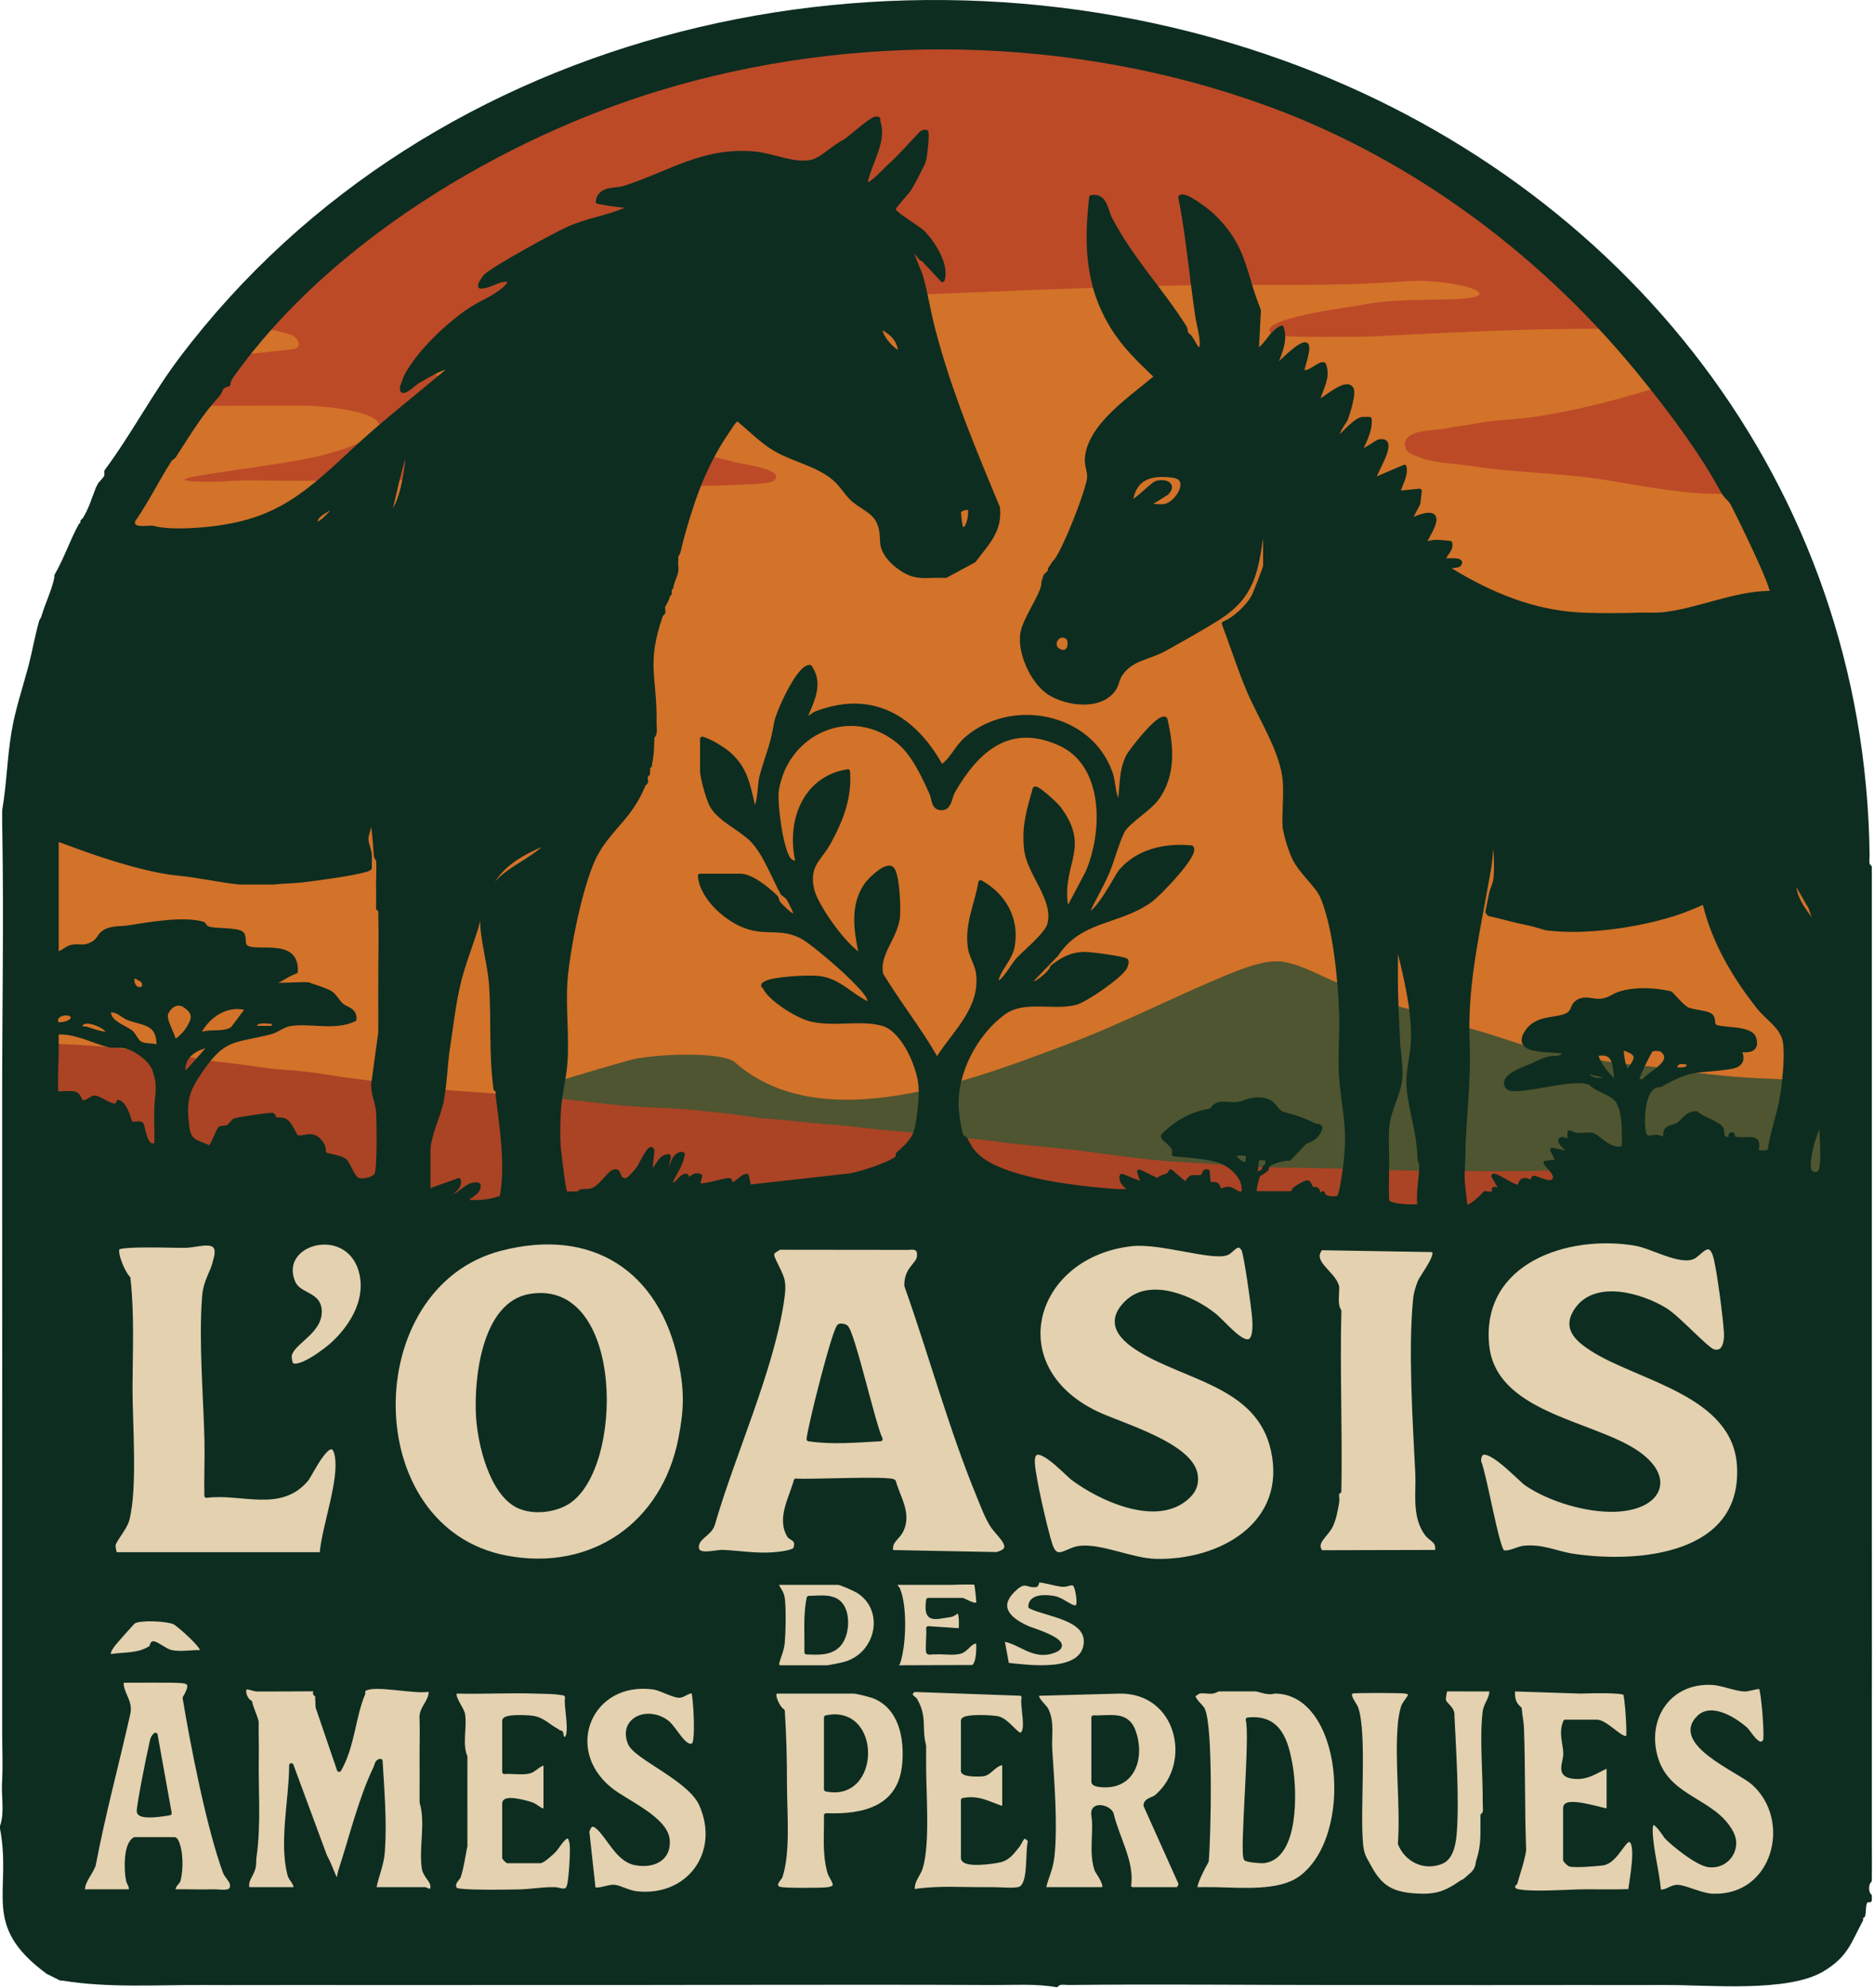
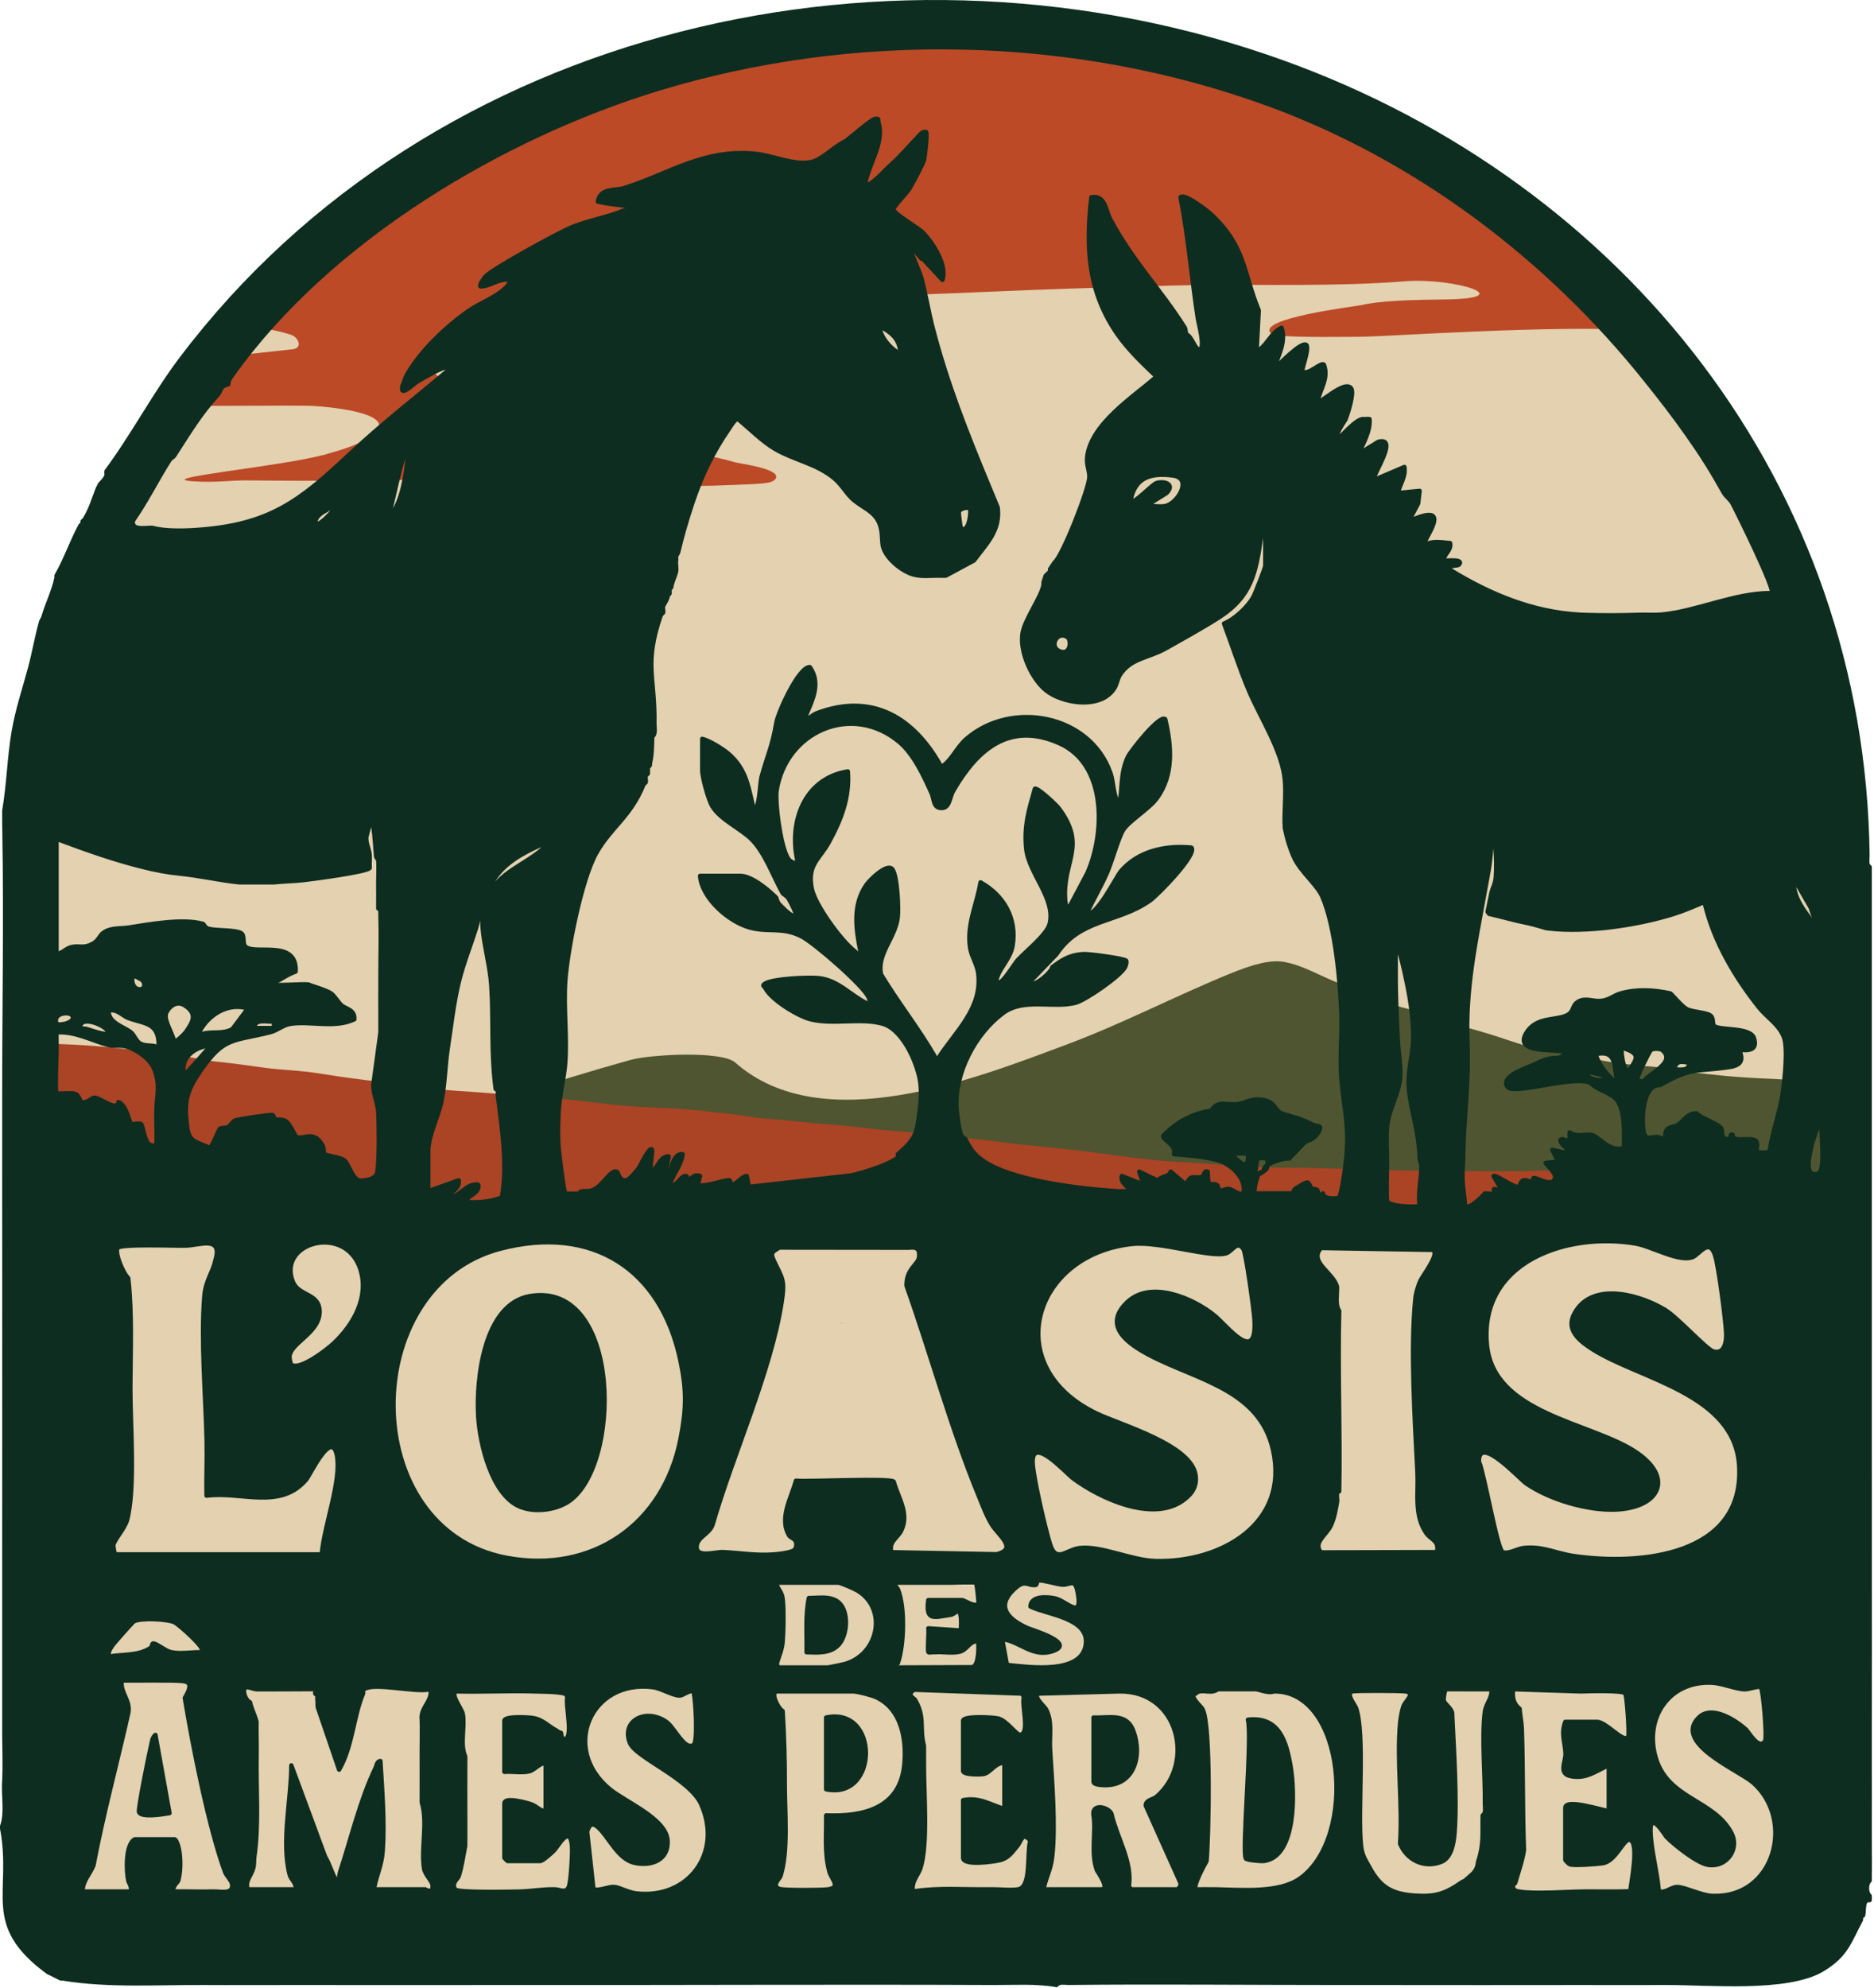
<svg xmlns="http://www.w3.org/2000/svg" fill="none" height="914" viewBox="0 0 862 914" width="862">
  <path d="m24 392.999c0-207.659 168.341-376 376-376h66c207.659 0 376 168.341 376 376v503h-818z" fill="#e3d1b0" />
-   <path d="m24 392.999c0-207.659 168.341-376 376-376h66c207.659 0 376 168.341 376 376v172h-818z" fill="#d37229" />
-   <path d="m772.937 175.771c11.416 16.102 21.597 33.141 30.404 50.979-2.838.106-5.607.198-8.276.295-17.777.643-37.696-3.229-55.217-6.16-20.744-3.469-42.105-3.37-62.954-6.601-9.564-1.483-19.703-1.211-28.394-5.936-2.39-1.3-3.042-5.094-1.128-7.037 3.734-3.79 10.979-3.096 16.715-4.192 5.235-1 10.556-1.545 16.28-2.641 7.387-1.414 17.118-1.545 25.747-2.858 17.208-2.62 33.508-6.627 50.159-11.658 5.718-1.728 11.833-2.502 16.664-4.191z" fill="#bc4a27" />
  <path d="m466 17c115.884 0 219.524 52.425 288.497 134.852-40.883-2.499-115.636 2.923-129.544 3.01-22.413.14-38.732.231-40.495-1.743-6.048-6.772 38.313-12.147 41.339-12.775 5.642-1.169 12.749-2.416 38.211-2.647 36.14-.328 4.998-10.142-17.686-8.364-32.296 2.531-64.858 1.337-97.21 1.762-16.577.218-18.756.654-30.335.878-36.97.717-73.591 2.804-110.526 3.961-27.899.874-81.94.225-110.426.443-71.969.55 10.104 1.221 30.242 10.774.999.474.673 2.185.019 3.294-11.848 20.107-94.585 7.713-120.124 9.698-24.912 1.937-1.994 18.056 8.747 22.439 15.097 6.159 33.925 11.835 49.956 14.531 11.906 2.002 24.241 4.217 35.867 7.479 11.753 3.298 23.656 4.483 35.43 7.922 2.428.71 22.054 3.112 18.73 7.692-1.606 2.212-5.493 2.211-22.069 2.871-34.583 1.377-68.908-.948-103.41-2.192-17.003-.612-49.691-.224-67.179-.006-21.476.267-26.717.231-50.635 0-6.483-.063-14.332 1.102-24.235.449-20.739-1.369 41.102-6.805 61.08-12.544 6.788-1.95 12.107-3.519 17.395-6.377 22.949-12.406-18.923-15.765-26.314-15.858-13.425-.168-30.371.149-55.662.051 5.047-7.67 10.368-15.145 15.947-22.41 12.947-1.434 24.742-2.655 33-3.599 4.846-.554 2.615-5.503-.594-6.594-6.55-2.227-13.72-3.266-21.136-3.783 68.971-81.483 172.004-133.214 287.12-133.214z" fill="#bc4a27" />
  <path d="m565.561 447.769c11.275-4.614 19.136-6.607 25.278-5.447 8.89 1.679 15.112 5.886 26.418 10.363 17.082 6.763 23.635 9.669 30.026 11.097 7.241 1.619 13.447 4.71 20.071 6.599 7.943 2.264 13.695 3.77 20.305 5.892 10.888 3.495 18.412 6.365 25.745 7.08 6.461.629 12.986 2.115 22.189 4.004 6.42 1.317 14.857 2.354 24.329 3.069 6.71.506 13.228 2.115 20.078 2.829 7.374.769 16.756 2.115 35.849 2.829 9.792.366 18.229 2.116 23.903 4.004.734.244 1.482.503 2.248.783v64.128h-728.567c40.179-32.061 103.356-57.307 176.567-77.642 9.36-2.6 41.999-4.265 48.156 1.167 40.235 35.499 111.042 7.24 153.03-8.459 25.102-9.386 49.443-22.096 74.375-32.296z" fill="#4e5530" />
  <path d="m24 479.839c1.507.116 3.027.21 4.564.266 18.439.667 25.427 2.041 34.085 2.64 16.121 1.116 29.954 4.643 36.065 5.282 6.384.666 14.286 1.672 22.677 2.865 9.243 1.314 15.51 1.043 26.632 2.858 9.467 1.545 19.08 2.801 25.951 3.519 6.384.667 11.601 1.906 19.819 2.865 11.255 1.314 20.921 1.573 35.886 2.858 12.761 1.096 20.701 1.308 32.547 2.641 9.738 1.096 24.554 3.11 36.798 3.519 19.97.666 26.067 2.005 33.397 2.64 7.698.667 13.789 2.122 21.351 2.642 9.691.667 18.436 1.939 28.611 2.64 9.678.667 18.411 2.071 25.741 2.641 8.575.667 18.259 1.602 26.836 2.641 5.505.666 16.095 1.441 26.189 2.865 9.315 1.314 29.539 2.91 40.072 4.403 15.455 2.192 31.125 4.146 41.161 4.615 14.273.666 31.009 2.471 48.953 2.64 23.099.218 39.249 1.085 57.157 1.32 16.59.218 47.535.59 63.891-.006 18.109-.661 37.847-2.331 64.849-.871 20.28 1.096 40.351 13.926 54.861 10.85l9.909.755v16.072h-818z" fill="#ab4325" />
  <g fill="#0d2d20">
    <path d="m70.995 796.84c.26-.154.579-.183.865-.074.328.125.567.412.629.758l6.474 35.971c.047.262-.013.532-.165.75-.153.218-.386.367-.648.412-1.153.2-4.558.786-7.769.948-1.596.08-3.214.06-4.502-.192-.642-.125-1.269-.322-1.782-.638-.494-.306-.932-.758-1.112-1.394l-.032-.13c-.057-.261-.049-.591-.034-.861.017-.31.054-.693.106-1.13.104-.877.274-2.024.489-3.347.431-2.649 1.051-6.046 1.711-9.499 1.317-6.898 2.803-14.071 3.269-15.988.101-.413.179-.835.275-1.307.092-.458.198-.951.345-1.435.297-.976.785-1.995 1.774-2.771z" />
    <path d="m573.887 789.696c3.774-.41 6.887.033 9.457 1.174 2.573 1.144 4.535 2.958 6.052 5.177 3.003 4.389 4.318 10.442 5.298 16.273.925 5.501 1.654 15.912.229 25.232-.712 4.657-1.974 9.123-4.078 12.575-2.119 3.476-5.133 5.981-9.304 6.523-.465.06-1.214.051-2.015.011-.827-.041-1.789-.121-2.72-.228-.928-.107-1.846-.241-2.578-.396-.364-.076-.707-.164-.991-.261-.141-.049-.288-.108-.425-.179-.121-.064-.31-.175-.466-.36-.009-.009-.015-.022-.023-.032-.187-.233-.287-.508-.346-.71-.07-.236-.123-.509-.165-.8-.085-.583-.139-1.333-.17-2.21-.064-1.758-.042-4.124.036-6.892.154-5.54.533-12.771.907-20.137.375-7.374.746-14.889.89-21.02.071-3.067.086-5.775.016-7.94-.071-2.201-.226-3.737-.456-4.526-.082-.284-.035-.59.129-.836.164-.245.429-.406.723-.438z" />
    <path d="m379.792 788.717c6.462-1.373 11.413.442 14.714 3.967 3.258 3.478 4.814 8.516 4.789 13.477-.025 4.962-1.633 10-4.899 13.487-3.307 3.531-8.23 5.374-14.603 4.025-.462-.098-.793-.506-.793-.979v-33l.004-.086c.038-.435.355-.799.788-.891z" />
    <path d="m508.458 788.608c1.811-.069 3.655-.108 5.386.126 1.742.235 3.426.752 4.898 1.833 1.479 1.085 2.67 2.685 3.517 4.957 2.219 5.955 2.336 12.636-.02 17.798-1.183 2.593-2.996 4.812-5.484 6.332-2.334 1.427-5.212 2.207-8.622 2.152l-.689-.023c-.556-.026-1.763-.081-2.84-.321-.532-.119-1.118-.3-1.594-.6-.483-.304-1.01-.843-1.01-1.669v-29.499l.005-.101c.024-.235.132-.456.305-.621.197-.189.463-.288.736-.276 1.77.081 3.573-.019 5.412-.088z" />
    <path d="m376.226 733.608c1.45-.052 2.96-.065 4.42.104 2.947.342 5.795 1.447 7.638 4.55 1.532 2.58 2.063 6.198 1.745 9.637-.317 3.436-1.503 6.91-3.642 9.15-.011.011-.024.02-.034.03-2.11 2.19-4.743 3.124-7.426 3.497-2.666.371-5.489.201-7.963.123-.548-.017-.98-.471-.969-1.019.085-4.198-.075-8.241-.043-12.513.032-4.197.255-8.427 1.119-12.621l.022-.085c.125-.42.513-.713.958-.713 1.32.001 2.696-.088 4.175-.14z" />
    <path d="m243.568 594.948c11.057-1.895 19.388 2.377 25.159 10.03 5.725 7.592 8.929 18.49 9.984 29.977 1.056 11.504-.032 23.716-2.995 34.022-2.858 9.939-7.518 18.298-13.877 22.403l-.621.384c-6.362 3.764-16.089 4.837-22.98 1.686-6.66-3.046-11.272-10.555-14.303-18.644-3.052-8.141-4.601-17.131-4.975-23.511-.505-8.618.132-21.659 3.591-33.039 3.442-11.327 9.81-21.386 21.017-23.308z" />
-     <path d="m386.582 608.581c.336-.025.699-.005 1.047.042.66.091 1.457.311 2.006.698.396.28.708.758.955 1.204.27.486.552 1.105.842 1.821.581 1.434 1.232 3.346 1.926 5.57 1.391 4.452 2.984 10.238 4.577 16.138 1.594 5.908 3.188 11.931 4.59 16.887 1.416 5.001 2.6 8.782 3.367 10.292.153.301.143.66-.026.953-.169.292-.476.48-.813.498-11.005.577-22.024 1.652-33.203-.001-.53-.079-.904-.56-.849-1.093.172-1.65 1.009-5.66 2.177-10.69 1.175-5.062 2.703-11.232 4.281-17.249 1.577-6.016 3.207-11.891 4.586-16.358.689-2.231 1.319-4.128 1.853-5.519.267-.694.517-1.284.746-1.734.113-.224.231-.433.353-.61.108-.156.278-.377.517-.532l.133-.078c.317-.164.668-.219.935-.239z" />
+     <path d="m386.582 608.581l.133-.078c.317-.164.668-.219.935-.239z" />
    <path clip-rule="evenodd" d="m82.786 164.175c115.907-153.285 329.845-200.395 507.526-136.431.008.003.017.004.025.007 157.152 56.584 267.543 195.199 269.644 365.442.006.471-.035 1.012-.067 1.5-.033.512-.059 1-.039 1.456.036.835.212 1.32.517 1.592l.138.104.111.08c.104.088.19.196.252.319l.002.004c.07.142.106.298.105.456-.026 2.998.01 5.969 0 8.991v11.002c-.008 3.334.005 6.658 0 9.999-.029 20.984.008 42.012 0 62.999l.005 111c.003 16.005.003 32.01-.005 48.001-.001 2.658.002 5.341 0 8-.026 45.312.083 90.686 0 136.001v16.001c-.023 9.295.05 18.692 0 28.002-.007 1.25.009 2.729 0 4.002-.043 6.591.117 13.374 0 20.011-.006.316-.002.636.001.973.003.331.006.68-.001 1.031-.007.304-.151.589-.393.773-.196.151-.418.462-.589.973-.167.498-.258 1.105-.258 1.732 0 .628.091 1.236.258 1.734.171.511.393.821.589.972.27.205.416.534.39.872-.019.25-.004.516.014.877.016.331.035.749-.019 1.171-.035.281-.189.533-.421.695-.232.161-.522.217-.798.153-.293-.068-.469-.052-.567-.025-.089.024-.164.069-.242.156-.192.214-.373.649-.498 1.385-.121.709-.166 1.52-.218 2.368-.049.803-.106 1.682-.277 2.381l-.002.008c-.064.25-.205.407-.247.454-.06.065-.119.113-.153.139-.068.054-.142.101-.186.13-.114.074-.194.123-.287.19-.04.028-.071.052-.096.073v.767c0 .166-.041.329-.12.475-5.377 9.965-6.766 16.423-18.044 23.202-4.206 2.529-9.661 4.154-15.719 5.192-6.068 1.039-12.808 1.498-19.628 1.655-6.821.157-13.747.011-20.185-.166-6.451-.178-12.394-.385-17.298-.358-13.307.076-26.713-.037-40.003 0-29.318.083-58.691 0-88.003 0h-22c-41.492.001-83.027-.454-124.503-.017-.471.005-1.012-.037-1.5-.069-.511-.032-.999-.058-1.455-.038-.956.042-1.452.269-1.695.656-.217.344-.62.523-1.021.453-9.325-1.644-19.031-.941-28.831-.985-71.645-.321-143.338.078-214.996 0-3.973-.004-8.023.005-12 0-29.307-.033-58.689.079-88.002 0-2.593-.006-5.396.008-8 0-13.287-.041-26.698.086-40.004 0-21.422-.138-43.924 1.456-65.154-2.012l-.001-.001c-.031-.005-.087-.007-.268.006-.141.009-.412.033-.689.001-.115-.014-.226-.047-.329-.099l-6-3c-.051-.025-.1-.055-.145-.089-7.546-5.55-12.352-10.654-15.371-15.691-3.028-5.051-4.224-9.976-4.637-15.102-.409-5.077-.051-10.435.052-16.232.103-5.834-.044-12.235-1.434-19.595-.012-.061-.018-.123-.018-.186v-1l.015-.169c.01-.057.024-.113.043-.167 1.075-3.015 1.184-6.417 1.074-10.005-.108-3.513-.433-7.271-.131-10.716.312-6.851.054-13.984-.001-20.935v-77.008c0-63.319.058-126.681 0-189.999-.007-8.009.008-15.994 0-24-.041-41.077.782-82.725.073-123.989l-.073-3.992c-.02-1.017-.006-2.035.006-3.031.012-1.002.021-1.985-.006-2.961-.002-.066.003-.133.015-.197 1.022-5.937 1.592-11.951 2.16-18.011.567-6.048 1.133-12.142 2.153-18.173 1.743-10.302 5.121-20.18 7.7-29.885.002-.007.002-.014.004-.02.907-3.415 1.652-6.91 2.426-10.445.771-3.524 1.571-7.083 2.58-10.577.066-.227.18-.437.264-.582.084-.145.203-.336.287-.475.193-.322.357-.628.45-.946.881-3.012 2.086-6.038 3.201-9.007 1.124-2.991 2.165-5.946 2.779-8.915 0-.01.001-.058-.013-.206-.012-.136-.048-.447.008-.764l.019-.086c.023-.085.057-.167.101-.242 2.105-3.636 3.823-7.461 5.533-11.351 1.704-3.875 3.403-7.823 5.452-11.623.121-.224.284-.391.399-.498.118-.11.25-.214.34-.286.06-.049.107-.091.147-.125-.014-.084-.032-.199-.038-.316-.009-.163-.004-.422.113-.694l.048-.098c.054-.095.123-.181.204-.254.097-.086.198-.171.284-.245.09-.077.17-.145.243-.213.15-.138.238-.24.29-.323 2.764-4.462 3.962-8.9 5.92-13.842.14-.352.352-.72.518-1.019.18-.325.348-.637.481-.977l.037-.084c.041-.082.094-.158.156-.226.497-.542 1.122-1.186 1.69-1.873.589-.713.972-1.311 1.081-1.713.018-.069.022-.225-.013-.619-.027-.306-.082-.811-.01-1.275.025-.16.089-.311.186-.441 6.161-8.295 11.655-17.098 17.193-25.931 5.531-8.82 11.104-17.669 17.396-25.991zm704.648 610.535c-9.607-.484-17.113 3.48-21.565 9.717-4.462 6.251-5.915 14.872-3.213 23.779 2.737 9.019 9.135 13.615 16.082 17.916 6.875 4.256 14.43 8.274 18.568 16.184 4.244 8.115-2.375 17.539-11.7 16.159-1.426-.211-3.143-.939-4.914-1.896-1.792-.968-3.725-2.22-5.601-3.558-3.746-2.671-7.343-5.737-9.238-7.689-.102-.104-.211-.251-.291-.363-.096-.132-.21-.298-.336-.481-.257-.373-.576-.84-.941-1.355-.734-1.037-1.613-2.205-2.442-3.044-.418-.423-.779-.717-1.064-.876-.106-.059-.18-.086-.225-.099-.036.056-.093.167-.151.372-.13.463-.214 1.222-.187 2.387.097 4.281.871 8.932 1.721 13.678.795 4.446 1.657 8.982 2.042 13.256.96.068 1.89-.263 2.976-.753 1.24-.56 2.818-1.419 4.544-1.419 1.011 0 2.243.277 3.523.645 1.298.372 2.75.871 4.211 1.363 2.984 1.004 5.993 1.97 8.356 2.076l.648.023c13.553.341 22.523-7.924 25.896-18.399 3.439-10.683 1.02-23.573-8.328-31.858-1.547-1.371-4.581-3.171-8.237-5.364-3.599-2.159-7.712-4.65-11.244-7.342-3.503-2.672-6.579-5.647-7.948-8.821-.696-1.613-.964-3.308-.596-5.037.368-1.724 1.347-3.387 2.98-4.976 3.4-3.311 8.087-2.869 12.242-1.273 4.193 1.611 8.206 4.514 10.704 6.749l.196.192c.2.209.406.466.606.724.276.358.595.793.927 1.239.676.91 1.438 1.909 2.226 2.725.819.848 1.527 1.349 2.072 1.477.236.055.416.034.579-.043.172-.081.409-.265.678-.677.007-.025.024-.086.042-.198.033-.202.061-.486.082-.851.042-.728.049-1.707.025-2.863-.048-2.309-.217-5.262-.452-8.198-.236-2.937-.537-5.839-.847-8.048-.156-1.108-.311-2.022-.457-2.673-.059-.261-.115-.462-.162-.609-.125-.007-.293-.004-.51.018-.514.053-1.16.186-1.891.353-.705.161-1.499.356-2.218.503-.713.144-1.454.264-2.077.252-2.234-.047-4.938-.786-7.543-1.489-2.676-.722-5.288-1.421-7.548-1.535zm-121.78 2.985c-.101.363-.216.859-.316 1.396-.106.566-.192 1.155-.234 1.659-.035.411-.032.691-.017.846l.017.113c.055.204.245.517.655.997.193.226.41.463.65.723.236.255.493.533.743.821.943 1.083 2.062 2.596 1.851 4.474.749 15.601 2.325 39.509 1.028 54.593-.198 2.308-.586 5.178-1.538 7.724-.949 2.538-2.522 4.92-5.194 5.971-8.376 3.295-16.926-.88-20.226-8.938-.058-.142-.082-.296-.071-.449.623-8.882.226-18.263-.129-27.697-.354-9.41-.667-18.87.147-27.807.192-2.122.817-5.741 1.526-7.766.3-.858.874-1.702 1.393-2.42.559-.773 1.053-1.402 1.387-1.986.364-.635.293-.814.299-.799.011.024-.083-.199-.898-.391l-.396-.08c-.189-.033-.685-.071-1.484-.107-.774-.034-1.772-.064-2.92-.088-2.297-.047-5.178-.074-8.032-.076-2.855-.002-5.676.02-7.853.067-1.089.023-2.011.054-2.691.09-.342.018-.613.036-.811.055-.198.02-.254.035-.236.029-.228.082-.313.17-.347.215-.035.048-.074.131-.08.298-.013.387.161.977.535 1.745.36.741.834 1.509 1.279 2.233.408.662.867 1.399 1.05 1.939 1.073 3.159 1.629 7.734 1.907 12.976.28 5.265.283 11.298.206 17.419-.155 12.293-.623 24.871.152 32.609l.098.855c.534 4.09 1.734 5.537 3.773 9.279 2.392 4.386 4.809 7.253 7.838 9.134 3.035 1.884 6.789 2.843 11.98 3.213 4.605.328 7.991.138 11.1-.728s6.015-2.429 9.631-4.96c.603-.422 1.121-.609 1.398-.748.298-.15.703-.397 1.479-1.15.409-.398.811-.739 1.181-1.052.378-.319.714-.599 1.037-.9.625-.584 1.179-1.232 1.661-2.229.327-.678.446-1.2.526-1.689.075-.459.134-1.097.341-1.725 2.545-7.731 1.754-12.526 1.95-20.712.008-.335.185-.644.469-.822.388-.244.613-.741.654-1.696.02-.455-.006-.943-.039-1.455-.032-.488-.073-1.029-.067-1.502.078-6.343-.303-13.807-.52-21.258-.216-7.417-.269-14.81.486-20.89.275-2.207 1.27-3.987 1.997-5.518.617-1.301 1.078-2.48 1.084-3.835zm-365.369-.922c-13.941-1.836-24.156 5.012-28.194 14.453-4.038 9.44-1.971 21.638 9.066 30.67 1.725 1.411 4.176 2.953 6.959 4.659 2.759 1.691 5.821 3.528 8.679 5.495 2.856 1.965 5.561 4.095 7.602 6.394 2.038 2.296 3.489 4.844 3.678 7.639.332 4.894-1.685 8.306-4.961 10.184-3.202 1.835-7.474 2.132-11.627 1.19-4.144-.94-7.273-4.214-9.89-7.559-1.307-1.67-2.573-3.476-3.741-5.031-1.046-1.394-2.041-2.626-3.038-3.584l-.427-.393c-1.322-1.161-1.841-1.026-2.015-.936-.153.08-.37.275-.62.71-.225.391-.44.913-.654 1.568l2.804 25.606c1.148.112 2.381-.119 3.735-.444 1.528-.368 3.308-.889 4.928-.791.723.043 1.52.253 2.315.511.802.261 1.678.599 2.554.93 1.791.677 3.616 1.336 5.303 1.529 11.777 1.352 21.369-3.207 26.832-10.704 5.465-7.497 6.877-18.039 2.063-28.817-1.234-2.761-3.641-5.468-6.706-8.106-3.055-2.628-6.685-5.122-10.276-7.483-3.566-2.345-7.125-4.577-9.941-6.631-1.413-1.03-2.67-2.037-3.67-3.016-.989-.969-1.789-1.969-2.209-2.996-1.138-2.781-1.24-5.346-.505-7.519.734-2.172 2.273-3.862 4.246-4.943 3.933-2.157 9.591-1.922 14.503 1.508 1.097.766 2.188 2.062 3.22 3.401 1.085 1.407 2.087 2.837 3.166 4.179 1.069 1.33 2.06 2.37 2.969 2.917.442.267.811.384 1.12.397.277.011.567-.059.893-.28.011-.018.031-.049.055-.101.064-.14.136-.354.207-.656.142-.603.254-1.437.334-2.456.159-2.032.18-4.673.107-7.409-.072-2.732-.237-5.535-.445-7.879-.166-1.874-.358-3.405-.539-4.374-.641.015-1.295.285-2.088.697-.476.247-1.055.575-1.604.818-.567.251-1.217.47-1.927.484-.896.017-1.921-.229-2.936-.556-1.031-.332-2.15-.78-3.254-1.23-2.273-.928-4.43-1.829-6.071-2.045zm396.626.947c-.087 1.371-.015 2.586.298 3.673.351 1.218 1.014 2.322 2.178 3.324l.239.198.079.071c.174.173.279.405.293.653.085 1.502.298 2.903.514 4.374.213 1.459.427 2.98.487 4.646.336 9.411.407 18.741.483 28.046.077 9.31.159 18.599.517 27.952.003.066-.001.132-.012.198-.884 5.472-2.584 9.964-4.024 15.11l-.001.003c-.079.28-.255.472-.309.531-.077.085-.167.17-.227.227-.143.134-.254.239-.347.359-.145.187-.212.348-.124.624.178.369.366.541.568.655.253.143.594.237 1.165.344 3.328.623 8.857.646 14.644.493 5.713-.151 11.683-.475 15.66-.506 6.713-.052 13.359.123 20.003-.082.141-1.098.39-2.666.65-4.421.347-2.344.727-5.091.951-7.73.225-2.655.285-5.131.02-6.957-.133-.917-.338-1.59-.589-2.025-.237-.412-.459-.529-.657-.557-.004-.001-.108-.015-.365.154-.258.169-.571.459-.949.885-.766.864-1.595 2.05-2.603 3.393-.98 1.305-2.099 2.712-3.365 3.863-1.264 1.15-2.742 2.107-4.452 2.418-1.277.232-4.782.559-8.139.732-1.687.087-3.365.138-4.733.116-.683-.012-1.306-.041-1.821-.095-.416-.044-.858-.113-1.213-.248l-.146-.062c-.258-.122-.539-.352-.741-.527-.234-.203-.489-.444-.723-.679-.233-.234-.458-.473-.63-.674-.084-.098-.168-.202-.237-.298-.033-.047-.077-.112-.116-.185-.014-.026-.134-.233-.137-.511v-24.011c0-.961.506-1.668 1.251-2.089.675-.383 1.541-.535 2.422-.582 1.784-.096 4.121.227 6.454.676 2.352.454 4.788 1.055 6.794 1.554 1.008.251 1.901.474 2.632.644.159.037.309.07.447.1v-18.258c-.953.449-1.874.919-2.792 1.393-1.344.693-2.695 1.391-4.094 1.962-2.657 1.085-5.513 1.729-9.06 1.178l-.719-.126c-1.62-.318-2.776-.967-3.466-1.983-.676-.995-.781-2.165-.706-3.248.074-1.075.342-2.241.556-3.277.224-1.084.395-2.053.369-2.908-.036-1.148-.185-2.277-.366-3.437-.178-1.142-.392-2.345-.531-3.549-.281-2.445-.274-5.045.881-7.923l.067-.135c.178-.302.504-.492.861-.492h14.5c1.44 0 2.993.783 4.406 1.686 1.449.926 2.966 2.125 4.335 3.168 1.412 1.076 2.636 1.962 3.607 2.401.486.221.796.273.967.26.078-.006.13-.02.19-.091.003-.018.009-.042.014-.07.02-.144.039-.355.052-.635.027-.557.03-1.318.013-2.226-.035-1.812-.151-4.151-.313-6.499-.161-2.348-.365-4.692-.576-6.511-.105-.911-.211-1.679-.311-2.244-.05-.284-.096-.503-.137-.657-.003-.009-.006-.018-.009-.027-.101-.042-.253-.094-.469-.147-.487-.119-1.17-.221-2.017-.303-1.686-.164-3.89-.239-6.187-.263-4.586-.046-9.438.114-11.038.158-.02.001-.039 0-.059-.001zm-621.93-4.025c-3.144-.057-6.303-.037-9.476-.012-2.859.022-5.73.045-8.595.019-.064 2.107.76 3.934 1.671 6.025 1.008 2.314 2.1 4.928 1.395 8.18l-.002.008c-5.249 23.359-11.557 46.514-15.993 69.966-.012.063-.029.124-.053.184-.83 2.089-2.213 4.096-3.211 5.887-.873 1.566-1.535 3.085-1.687 4.739l20.208.001c.062-.507-.048-.993-.245-1.496-.144-.368-.318-.705-.504-1.085-.168-.343-.371-.771-.467-1.198-.514-2.3-.862-6.565-.529-10.562.166-2.002.507-3.991 1.111-5.655.596-1.639 1.506-3.124 2.921-3.882.145-.078.308-.119.473-.119h17c.099 0 .198.015.293.044.011 0 .028-.001.05-.004.038-.005.37-.065.598-.073.304-.01.685.036 1.069.269.37.224.651.565.876.974 1.286 2.346 1.89 5.926 2.021 9.42.124 3.298-.168 6.69-.813 9.169l-.134.484c-.08.272-.234.504-.346.659-.123.169-.27.346-.408.508-.293.344-.59.679-.853 1.056-.367.528-.576 1.005-.569 1.476 2.745-.04 5.499.003 8.232.039 3.006.04 5.99.071 8.953-.021.954-.029 2.055.062 3.058.125 1.043.066 2.003.106 2.815.013.826-.094 1.32-.309 1.591-.593.233-.245.463-.719.327-1.769-.081-.621-.534-1.337-1.256-2.313-.647-.874-1.518-1.967-1.942-3.119-7.471-20.32-14.921-58.234-18.548-80.18-.039-.234.007-.474.129-.677 1.253-2.092 1.826-3.496 1.971-4.422.07-.447.03-.725-.033-.897-.058-.157-.158-.289-.34-.413-.427-.291-1.21-.482-2.467-.584-.619-.05-1.282-.076-1.998-.097l-2.317-.075c-.633-.026-1.276-.02-1.942-.01-.658.01-1.348.024-2.034.011zm170.988 4.998c-5.954-.193-11.941-.121-17.951-.037-5.93.084-11.886.178-17.82.042-.089.051-.117.097-.132.125-.033.067-.076.22-.044.526.069.639.421 1.531.963 2.609.541 1.075 1.163 2.135 1.741 3.214.533.997 1.063 2.069 1.198 2.933.495 3.176.131 6.746-.026 10.032-.16 3.371-.112 6.501 1.023 9.166.055.128.078.264.077.398l.002.001c-.069 10.313 0 20.667 0 30.993v10c0 .068-.007.135-.021.202-.973 4.732-1.468 9.238-3.027 14.103-.092.286-.247.544-.387.747-.143.211-.314.427-.474.628-.337.424-.661.824-.917 1.259-.252.428-.395.824-.409 1.207-.013.335.071.736.392 1.221.017.006.038.016.063.025.167.058.427.121.79.185.72.126 1.725.231 2.949.315 2.44.168 5.647.246 8.961.273 6.624.056 13.606-.091 15.606-.124 2.439-.039 5.093-.297 7.764-.55 2.649-.251 5.32-.497 7.711-.491h1.259c.719.021 1.462.195 2.085.34.667.156 1.213.282 1.705.305.469.021.776-.06 1.009-.229.238-.173.542-.543.782-1.392.18-.637.377-1.905.562-3.568.183-1.639.347-3.594.474-5.56.256-3.975.352-7.866.178-9.329-.131-1.092-.316-1.836-.516-2.319-.203-.49-.374-.602-.407-.619-.012-.005-.023-.01-.048-.009-.032 0-.099.01-.206.054-.228.094-.534.301-.908.649-.746.693-1.543 1.731-2.298 2.774-.71.98-1.436 2.044-1.941 2.585-.592.634-1.977 1.916-3.346 3.034-.687.562-1.393 1.101-2.01 1.505-.307.201-.612.382-.895.516-.25.118-.607.262-.979.262h-15.003c-.227 0-.394-.08-.429-.095-.063-.029-.112-.059-.14-.077-.058-.038-.11-.077-.145-.105-.074-.059-.156-.131-.234-.202-.161-.146-.358-.335-.545-.522-.187-.188-.377-.384-.524-.545-.071-.079-.143-.162-.202-.236-.027-.035-.066-.085-.103-.142-.018-.028-.048-.077-.076-.138-.017-.035-.093-.195-.099-.412v-25.026c0-.725.312-1.324.84-1.738.482-.378 1.092-.564 1.68-.66 1.181-.192 2.69-.077 4.157.146 2.963.449 6.161 1.403 7.197 1.774 1.311.468 2.451 1.365 3.354 1.961.627.414 1.191.728 1.772.891v-19.751c-.791.213-1.536.692-2.382 1.317-1.095.809-2.452 1.956-4.109 2.326-1.882.421-3.927.387-5.864.303-1.987-.086-3.846-.222-5.558-.072-.279.024-.556-.07-.763-.259-.206-.19-.324-.457-.324-.738v-23.5c0-.759.484-1.264.935-1.555.446-.289 1.015-.48 1.592-.617 1.171-.278 2.701-.403 4.239-.445 3.079-.083 6.463.166 7.662.37 2.496.425 4.395 1.477 6.097 2.618 1.749 1.171 3.153 2.325 4.932 3.24l.181.102c.168.104.301.213.406.304.162.14.207.187.302.258.088.066.226.158.58.21l.166.019.138.024c.318.075.583.302.703.611.135.35.193.704.233.971.045.297.071.495.123.693.064.241.157.449.432.644.122-.04.223-.121.327-.263.196-.27.379-.743.5-1.471.241-1.447.178-3.48-.002-5.722-.089-1.109-.205-2.245-.319-3.36-.115-1.11-.228-2.203-.31-3.207-.082-1.001-.136-1.939-.125-2.74.007-.542.044-1.08.145-1.555l-.519-.724c-4.415-.871-8.781-.754-13.45-.906zm174.783-.744c-.673.483-.882.812-.938.968-.029.083-.043.163.097.36.172.243.459.488.852.806.176.143.384.309.563.474.147.135.324.315.468.531.027.035.051.072.073.11 2.422 4.226 2.896 7.545 3.047 10.834.15 3.276-.009 6.342 1.054 10.411.023.087.033.178.032.268-.028 1.733-.007 3.47 0 5.231v3.757c-.011 3.162.1 6.972.222 11.103.121 4.124.252 8.56.278 12.951.053 8.742-.306 17.452-2.051 23.223-.302.999-.763 1.93-1.235 2.799-.491.903-.96 1.682-1.388 2.538-.691 1.381-1.142 2.722-1 4.235 10.895-1.666 22.339-.716 33.161-.853.345-.004.691 0 1.021.002.334.003.656.004.974-.002l.73-.003c1.747.008 3.791.131 5.71.198 2.248.078 4.335.081 5.864-.206 1.021-.192 1.825-1.013 2.439-2.627.611-1.608.935-3.766 1.127-6.148.191-2.381.244-4.85.359-7.133.098-1.946.241-3.801.594-5.19-.693-.776-1.133-1.038-1.363-1.103-.094-.027-.131-.014-.153-.006-.04.015-.126.063-.258.207-.289.316-.566.825-.945 1.538-.347.653-.77 1.456-1.317 2.113-2.304 2.766-4.153 5.777-8.446 6.898-1.374.358-5.717 1.073-9.722 1.21-1.997.069-3.997-.002-5.53-.37-.762-.183-1.496-.459-2.058-.897-.596-.464-1.013-1.129-1.013-1.981v-26.5c0-.478.339-.889.809-.981 4.067-.793 7.343-.226 10.412.762 1.516.488 2.999 1.085 4.471 1.659 1.085.423 2.175.836 3.308 1.207v-18.695c-1.122.103-2.173.805-3.384 1.818-.696.583-1.489 1.305-2.256 1.875-.782.581-1.675 1.115-2.688 1.311-.905.176-3.373.289-5.593.122-1.113-.084-2.248-.243-3.131-.535-.437-.144-.884-.344-1.24-.637-.371-.306-.708-.775-.708-1.406v-23c0-.855.63-1.363 1.111-1.626.511-.278 1.17-.465 1.863-.6 1.403-.274 3.253-.39 5.127-.413 1.885-.023 3.844.047 5.489.16 1.619.111 3.007.269 3.712.437 1.245.298 2.431 1.007 3.499 1.818 1.075.817 2.099 1.793 3.014 2.691.938.921 1.734 1.732 2.419 2.312.34.287.61.479.817.589.105.055.167.075.193.082.472-.097.891-.499 1.124-1.738.235-1.245.188-2.947.029-4.854-.078-.942-.182-1.908-.284-2.868-.101-.956-.2-1.908-.269-2.8-.069-.89-.109-1.744-.086-2.504.016-.539.065-1.069.175-1.55l-.464-.653zm-247.341-1.413c-1.246.004-2.34.074-3.246.232-.918.159-1.568.395-1.982.677-.132.09-.161.151-.167.164-.009.017-.022.054-.023.146 0 .127.014.203.034.438.013.153.048.524-.106.889-2.19 5.203-3.391 11.223-4.833 17.393-1.43 6.116-3.093 12.345-6.238 17.716-.198.337-.575.529-.964.49-.389-.04-.72-.302-.846-.672l-9.536-27.92c-.373-.78-.421-1.63-.424-2.302-.003-.788.042-1.273-.025-1.712l-.059-.297c-.003-.014-.005-.03-.008-.044-.067-.44-.007-.921.021-1.201.02-.202.027-.342.028-.441-.029-.024-.064-.053-.107-.087-.098-.075-.247-.187-.378-.305-.121-.108-.317-.297-.448-.557v-.002c-.127-.255-.14-.504-.14-.641 0-.15.018-.296.033-.402.029-.209.049-.33.062-.449-8.491-.004-17.091.138-25.608.093-.988-.005-2.173-.329-3.074-.583-.481-.135-.886-.253-1.222-.332-.165-.039-.291-.063-.382-.074-.032-.004-.054-.005-.067-.006-.142.032-.215.083-.26.128-.053.054-.116.149-.161.32-.097.368-.073.943.121 1.637.19.677.515 1.367.901 1.923.351.507.694.818.955.959l.106.05.083.038c.191.096.346.252.443.444l.001.002.048.115c.014.04.026.081.035.121.304 1.41.847 2.851 1.431 4.367.573 1.487 1.19 3.056 1.564 4.61.02.084.029.171.027.257-.057 2.561-.022 5.135.016 7.73.037 2.59.076 5.202.025 7.808-.147 7.48.136 15.309.185 23.231.048 7.891-.138 15.82-1.237 23.353-.106.729-.104 1.428-.132 2.29-.026.839-.081 1.774-.327 2.821-.243 1.035-.646 1.968-1.061 2.814-.446.908-.824 1.568-1.191 2.36-.579 1.251-.877 2.345-.56 3.57h20.318c-.075-.686-.386-1.29-.831-1.968-.58-.884-1.544-2.062-1.932-3.513-2.026-7.585-1.824-16.454-1.139-25.255.691-8.874 1.863-17.624 1.876-25.262.001-.483.348-.897.824-.982s.945.184 1.113.638l15.492 41.879c.916 1.52 1.646 3.219 2.316 4.856.694 1.696 1.318 3.307 2.045 4.726.065.127.128.245.186.351.039-.242.081-.511.123-.803.094-.644.207-1.413.401-2.001 5.053-15.313 9.278-33.28 16.306-47.881l.077-.174c.073-.183.141-.396.221-.655.099-.321.22-.726.389-1.104.173-.387.422-.808.815-1.156.405-.358.911-.594 1.523-.686.277-.041.56.035.778.212s.351.438.368.718c.796 13.258 2.016 28.281 1.048 41.671-.247 3.425-1.024 6.346-1.849 9.137-.721 2.436-1.467 4.739-1.982 7.251h22.295c.214.001.391.066.45.087.087.032.173.071.241.103.083.039.359.175.452.219.33.157.632.275.878.309.114.016.177.008.204.001.015-.004.019-.006.031-.018.043-.046.228-.308.244-1.172.006-.354-.119-.786-.413-1.346s-.703-1.15-1.177-1.83c-.897-1.288-2.05-2.909-2.345-4.748-.766-4.788-.297-10.227-.018-15.454.283-5.301.376-10.418-1.002-14.854-.03-.098-.046-.2-.045-.302.047-7.991-.02-15.989 0-23.997.012-4.665.146-9.325.002-13.925-.411-3.15 1.066-5.548 2.267-7.601 1.069-1.828 1.934-3.404 1.87-5.281-1.688.246-3.805.219-6.063.078-2.818-.176-6.006-.54-9.083-.854-3.098-.315-6.086-.579-8.581-.573zm387.087 1.215c-.088.04-.188.088-.31.146-.118.056-.253.119-.397.184-.486.22-1.15.494-1.851.612l-.301.04c-.699.067-1.45.028-2.152-.024-.731-.054-1.401-.119-2.061-.135-1.361-.032-2.185.177-2.648.749-.12.149-.28.26-.461.321-.301.101-.374.196-.379.203-.001.002-.001.002-.002.007-.002.008-.007.039.001.099.039.312.309.839.87 1.571.532.693 1.192 1.405 1.815 2.096.304.337.601.672.851.981.241.297.481.623.636.939.554 1.123.975 2.902 1.313 5.064.343 2.193.616 4.888.83 7.915.428 6.055.627 13.499.673 21.034.092 15.061-.422 30.576-.929 36.231-.013.146-.058.288-.132.414-.557.958-2.133 3.838-3.395 6.635-.634 1.403-1.171 2.748-1.466 3.803-.124.443-.194.802-.22 1.073.719.009 1.448-.004 2.196-.018.999-.019 2.032-.038 3.063.005.468.02.944.016 1.443.008.492-.007 1.013-.018 1.533-.009 5.98.11 13.217.585 20.226.174 7.016-.411 13.569-1.704 18.175-4.988 6.429-4.585 10.956-12.143 13.593-21.002 2.633-8.85 3.353-18.914 2.241-28.384-1.113-9.477-4.053-18.281-8.664-24.657-4.566-6.313-10.73-10.206-18.423-10.143-1.623.55-3.539.23-5.066-.135-.81-.194-1.617-.429-2.243-.595-.684-.182-1.116-.27-1.357-.27h-16.872c-.031.013-.074.031-.13.056zm-203.141.954c-.036.006-.062.014-.079.02-.03.011-.042.021-.047.026-.01.01-.075.081-.106.319-.067.51.078 1.341.451 2.349.361.977.89 1.995 1.452 2.828.59.874 1.12 1.397 1.435 1.561.317.165.513.482.535.825.726 11.647 1.013 22.325 1.002 34.063-.003 3.083.1 6.535.199 10.176.099 3.635.195 7.452.175 11.238-.039 7.548-.534 15.081-2.423 20.894-.091.282-.276.556-.406.741-.147.21-.335.456-.509.688-.37.493-.731.998-.963 1.485-.241.506-.249.802-.194.962.04.115.209.427 1.084.707.135.043.515.107 1.19.167.641.057 1.462.105 2.412.144 1.9.076 4.282.113 6.699.12 4.864.013 9.759-.102 11.167-.268l.561-.079c1.206-.2 1.708-.502 1.898-.714.129-.144.222-.374.031-.982-.199-.631-.608-1.357-1.102-2.25-.462-.837-.993-1.814-1.26-2.787-1.23-4.482-1.573-8.828-1.634-13.151-.031-2.159.009-4.324.046-6.493.037-2.174.07-4.357.03-6.58-.005-.275.104-.541.301-.733.197-.193.464-.296.739-.285 8.678.348 17.004-.517 23.354-3.851 6.269-3.292 10.708-9.039 11.594-18.758l.088-1.073c.385-5.392-.014-11.179-1.767-16.266-1.864-5.407-5.242-9.987-10.829-12.537-.885-.404-2.96-1.037-5.096-1.578-1.053-.267-2.095-.504-2.976-.674-.907-.175-1.571-.264-1.907-.264h-35zm120.841.986c-.188.078-.24.141-.244.147-.001.002-.001.003-.003.01-.002.01-.007.042 0 .102.038.315.304.844.856 1.576.522.694 1.174 1.411 1.792 2.102.568.637 1.194 1.342 1.488 1.904 1.585 3.037 1.948 6.242 1.984 9.379.018 1.564-.046 3.146-.089 4.678-.043 1.545-.066 3.054.026 4.533.916 14.716 2.609 35.266.986 49.686-.363 3.228-1.107 5.659-1.887 7.957-.662 1.952-1.334 3.768-1.858 5.93h25.251c.406 0 .513-.095.515-.096.002-.002.009-.008.018-.031.012-.029.029-.089.034-.194.025-.494-.227-1.326-.732-2.386-.482-1.01-1.111-2.063-1.654-2.942-.263-.425-.524-.837-.711-1.145-.096-.157-.184-.304-.255-.431-.062-.111-.143-.262-.194-.409-1.459-4.19-1.513-8.712-1.379-13.028.135-4.383.455-8.499-.129-12.18-.278-1.633.045-2.973.982-3.861.9-.852 2.156-1.085 3.312-1.011 1.173.074 2.401.468 3.436 1.064.958.552 1.848 1.336 2.332 2.314l.092.198.031.085c.009.028.018.057.025.087 1.191 5.272 3.6 10.743 5.571 16.501 1.902 5.558 3.354 11.305 2.481 16.866.074.104.177.23.293.356.087.094.172.177.244.243h20.504c.018-.015.039-.033.062-.057.139-.143.302-.369.436-.633.135-.266.214-.521.234-.722.019-.198-.024-.265-.032-.276-.044-.058-.081-.122-.111-.189l-15.823-35.257c-.06-.135-.091-.281-.088-.428.034-1.867 1.331-2.79 2.456-3.353.539-.269 1.189-.526 1.656-.734.52-.231.913-.441 1.19-.675 8.595-7.254 11.144-19.007 8.199-28.938-2.929-9.876-11.265-17.873-24.469-17.739zm-119.852-50.995c.291.715.673 1.312 1.099 2.018.656 1.084 1.334 2.326 1.572 4.341l.101.992c.464 5.239.284 14.47-.139 19.221-.174 1.963-.649 3.642-1.159 5.192-.52 1.579-1.045 2.942-1.409 4.444-.047.195.006.414.151.624.049.073.103.128.146.168h21.791l.093-.008c.071-.008.165-.021.282-.038.234-.035.538-.087.895-.151.711-.128 1.608-.303 2.523-.49 1.85-.378 3.698-.79 4.247-.951 7.297-2.143 11.897-8.095 13.07-14.52 1.171-6.413-1.08-13.228-7.446-17.183-.665-.414-2.587-1.34-4.547-2.178-.968-.414-1.919-.796-2.696-1.071-.39-.139-.724-.246-.989-.318-.133-.036-.239-.06-.321-.075l-.111-.017zm85.604-.145c-2.475.025-5.103.108-5.905.144-.015.001-.03.001-.045.001l-25.154.004c.019.103.06.203.135.319.097.148.213.275.394.483.13.149.334.383.483.672l.061.127.163.394c1.66 4.158 2.333 10.583 2.272 16.909-.062 6.545-.913 13.201-2.412 17.425l-.001.004c-.097.27-.276.426-.362.492-.093.071-.183.117-.231.14-.016.008-.033.013-.05.021l33.864-.128c.303-.157.643-.535.958-1.293.346-.834.581-1.937.729-3.155.236-1.945.23-4.032.184-5.447-1.058.095-1.85.712-2.798 1.622-1.119 1.075-2.525 2.681-4.727 3.175-1.88.422-3.923.39-5.862.307-1.986-.085-3.847-.221-5.561-.075-.124.01-.249-.002-.368-.038-.008 0-.109-.015-.363 0-.25.016-.524.049-.846.083-.295.032-.648.067-.959.059-.157-.004-.347-.02-.538-.07-.182-.048-.464-.155-.691-.413l-.001-.001c-.191-.218-.273-.471-.312-.613-.047-.168-.076-.35-.097-.525-.042-.353-.059-.786-.062-1.252-.008-.938.039-2.127.092-3.326.054-1.211.115-2.437.139-3.487.025-1.085.005-1.861-.066-2.229-.059-.304.028-.619.233-.852.205-.232.507-.356.816-.335l13.959.936c.011-.331.024-.697.035-1.071.025-.906.037-1.934-.014-2.903-.052-.985-.165-1.834-.358-2.415-.056-.166-.108-.283-.152-.364-.182.132-.42.308-.667.478-.565.388-1.409.921-2.255 1.096l-.169.031c-1.855.275-3.669.624-5.092.805-1.438.184-2.817.253-3.944-.14-.59-.206-1.117-.54-1.543-1.04-.42-.494-.703-1.104-.879-1.809-.343-1.378-.311-3.257.026-5.736.067-.496.491-.866.991-.866h15.5c.327 0 .652.106.889.195.262.098.551.229.84.368.608.291 1.238.618 1.942.929.694.305 1.373.554 1.991.67.35.065.649.081.902.056-.003-.223-.011-.498-.03-.819-.052-.899-.158-2.08-.288-3.27-.129-1.188-.28-2.37-.42-3.271-.058-.376-.115-.693-.164-.938-.233-.018-.533-.035-.891-.047-.896-.028-2.083-.03-3.321-.017zm34.009-.581c-.062.225-.154.575-.292.867-.121.254-.446.829-1.155.915-1.185.144-2.126-.014-2.925-.215-.857-.215-1.328-.401-1.932-.466-.937-.1-2.23.124-4.96 2.826-1.982 1.961-2.956 3.686-3.28 5.171-.318 1.459-.032 2.789.712 4.042 1.54 2.594 5.004 4.79 8.909 6.547.189.085.67.256 1.431.522.732.255 1.67.581 2.706.959 2.065.754 4.555 1.73 6.638 2.807 1.039.539 2.009 1.118 2.781 1.726.747.589 1.431 1.296 1.719 2.125.151.437.194.914.07 1.398-.123.479-.39.898-.746 1.257-.689.695-1.798 1.257-3.278 1.737-4.961 1.608-9.007.314-12.697-1.375-.917-.42-1.825-.871-2.713-1.306-.894-.438-1.772-.863-2.658-1.249-1.339-.584-2.672-1.066-4.047-1.351l1.79 9.683c4.993.527 13.087 1.538 20.26.842 3.77-.366 7.175-1.196 9.704-2.739 2.482-1.514 4.131-3.715 4.477-6.96.285-2.687-.553-4.739-2.096-6.416-1.579-1.716-3.921-3.063-6.649-4.201-2.722-1.134-5.729-2.024-8.591-2.879-2.824-.843-5.551-1.665-7.575-2.659-.351-.172-.57-.532-.56-.922.039-1.55.656-2.74 1.657-3.579.965-.808 2.22-1.237 3.484-1.453 2.523-.431 5.452-.074 7.338.32 1.492.313 3.08 1.178 4.474 1.988 1.473.855 2.724 1.64 3.746 2.021.508.19.818.222.986.196.086-.014.157-.035.251-.221.127-.251.25-.75.245-1.658-.005-.89-.132-2.083-.416-3.652-.327-1.799-.67-2.771-.99-3.279-.149-.237-.269-.333-.343-.376-.07-.04-.158-.068-.306-.07-.163-.002-.375.028-.673.098-.313.074-.61.161-1.024.27-.781.204-1.757.418-2.894.336-1.426-.103-3.826-.684-5.957-1.169-1.094-.249-2.14-.479-3.019-.631-.668-.115-1.168-.171-1.499-.179-.029.089-.062.203-.103.352zm-407.369 17.522c-1.967-.057-3.896-.007-5.475.166-.79.087-1.473.203-2.021.346-.565.147-.907.303-1.076.427.035-.026.022-.02-.079.081-.082.081-.193.194-.33.338-.274.287-.639.681-1.067 1.149-.856.935-1.953 2.154-3.053 3.39-1.1 1.236-2.201 2.487-3.066 3.484-.889 1.025-1.477 1.724-1.601 1.9-1.018 1.45-1.761 2.45-1.868 3.745 1.343-.203 2.674-.33 3.976-.435 1.683-.136 3.29-.234 4.889-.415 3.171-.358 6.132-1.025 8.906-2.824.008-.009.033-.039.066-.113.06-.133.104-.291.174-.539.054-.192.147-.541.321-.829.097-.159.248-.353.481-.501.217-.137.458-.205.704-.211h.105c.656.031 1.378.352 2.005.68.665.348 1.408.806 2.137 1.253 1.531.939 2.973 1.802 4.079 2.058l.393.085c1.977.393 4.191.371 6.513.248 2.075-.111 4.271-.304 6.317-.301-.152-.311-.397-.708-.746-1.183-.913-1.24-2.351-2.778-3.939-4.32-1.581-1.535-3.279-3.042-4.689-4.218-.705-.588-1.333-1.088-1.835-1.465-.395-.296-.676-.488-.844-.591l-.131-.075c-.643-.312-1.921-.625-3.63-.871-1.673-.24-3.651-.402-5.616-.459zm473.844-170.057c-8.387-1.535-17.286-3.133-23.552-2.471-22.433 2.373-37.36 16.209-41.261 31.93-3.884 15.656 3.1 33.481 25.142 44.07 2.745 1.319 6.819 2.87 11.493 4.702 4.649 1.822 9.851 3.907 14.771 6.266 4.913 2.356 9.595 5.009 13.184 7.986 3.574 2.964 6.196 6.359 6.734 10.221.379 2.718-.029 5.05-1.094 7.102-1.056 2.035-2.724 3.73-4.759 5.249-7.465 5.571-17.494 5.296-27.021 2.598-9.56-2.708-18.868-7.921-25.15-12.611-.455-.34-1.101-.926-1.841-1.615-.78-.726-1.622-1.526-2.619-2.452-1.952-1.812-4.207-3.824-6.315-5.326-1.055-.751-2.044-1.353-2.917-1.739-.894-.396-1.552-.514-1.993-.447-.347.052-.644.225-.88.765-.266.61-.426 1.652-.316 3.32.228 3.435 1.641 10.835 3.305 18.342 1.659 7.488 3.539 14.961 4.667 18.509.671 2.111 1.39 3.09 2.028 3.523.582.394 1.272.449 2.266.192 1.039-.269 2.164-.806 3.574-1.398 1.356-.571 2.903-1.155 4.584-1.362 5.119-.631 11.271.846 17.347 2.439 6.171 1.617 12.302 3.366 17.669 3.514 14.849.411 30.025-3.815 40.517-12.261 10.439-8.403 16.289-21.007 12.578-37.619-3.04-13.607-11.667-21.459-22.346-27.379-5.353-2.969-11.193-5.436-17.091-7.899-5.88-2.455-11.822-4.908-17.286-7.829-4.738-2.532-10.284-5.944-13.143-10.219-1.453-2.172-2.252-4.625-1.844-7.312.406-2.671 1.981-5.419 4.958-8.243 5.735-5.44 13.669-5.873 21.233-4.05 7.576 1.826 15.008 5.957 20.049 10.007 1.578 1.267 3.657 3.426 5.754 5.49 2.147 2.111 4.34 4.15 6.26 5.352.964.603 1.771.938 2.406 1.015.579.07.987-.069 1.33-.44.397-.43.796-1.267 1.03-2.786.231-1.5.285-3.555.097-6.293-.141-2.06-1.086-9.522-2.16-16.741-.536-3.601-1.101-7.123-1.609-9.859-.255-1.369-.493-2.53-.704-3.401-.106-.437-.202-.788-.286-1.05-.093-.287-.146-.386-.146-.386-.627-.953-1.078-1.139-1.313-1.17-.264-.034-.632.07-1.209.484-.587.422-1.129.957-1.844 1.574-.652.562-1.445 1.184-2.343 1.474-1.991.643-4.974.54-8.343.14-3.419-.406-7.436-1.146-11.591-1.906zm-260.827 5.351c-14.047-8.827-32.295-11.167-53.359-5.63-32.214 8.468-48.553 40.206-48.237 71.652.316 31.434 17.265 62.084 51.123 68.456 19.647 3.697 37.477-.189 51.327-9.744 13.852-9.557 23.787-24.83 27.558-44.017 2.668-13.582 2.855-21.979.002-35.602-4.371-20.877-14.363-36.286-28.414-45.115zm468.622-8.004c-15.529-2.652-33.275-.634-46.659 6.725-13.322 7.326-22.321 19.924-20.616 38.638 1.397 15.327 12.728 24.005 26.681 30.578 6.968 3.283 14.487 5.994 21.638 8.751 7.117 2.744 13.879 5.537 19.186 8.964 9.309 6.01 12.806 12.937 10.617 18.753-2.147 5.701-9.503 9.493-19.909 9.905-13.257.524-30.738-4.64-41.666-12.145-.46-.316-1.15-.927-1.949-1.662-.815-.749-1.819-1.698-2.91-2.713-2.201-2.046-4.813-4.414-7.31-6.311-1.248-.949-2.449-1.765-3.539-2.363-1.106-.605-2.024-.942-2.723-1.013-.653-.066-1.003.102-1.24.408-.285.368-.544 1.115-.547 2.514.646 1.55 1.459 4.715 2.341 8.517.935 4.03 1.98 8.916 3.023 13.66 1.047 4.756 2.092 9.371 3.034 12.893.471 1.763.911 3.229 1.304 4.292.198.533.374.941.527 1.225.105.194.171.28.192.307.266.155.698.238 1.372.171.683-.068 1.48-.275 2.349-.554.885-.283 1.725-.599 2.604-.898.832-.283 1.688-.547 2.426-.637 4.602-.559 8.519.085 12.258.996 3.783.923 7.233 2.069 11.203 2.652 15.103 2.214 34.521 2.239 49.836-3.367 7.645-2.798 14.211-6.977 18.733-12.932 4.511-5.94 7.048-13.725 6.509-23.86-.864-16.257-12.02-26.033-25.977-33.558-6.975-3.76-14.569-6.915-21.83-10.029-7.233-3.103-14.152-6.172-19.65-9.737-3.556-2.305-6.948-4.916-8.597-8.138-.84-1.643-1.23-3.448-.966-5.425.262-1.965 1.16-4.03 2.779-6.227 4.8-6.515 12.633-8.041 20.412-7.192 7.79.85 15.772 4.092 21.273 7.454 1.564.955 3.541 2.588 5.638 4.463 2.11 1.886 4.396 4.068 6.58 6.154 2.192 2.093 4.279 4.086 6.016 5.619.869.767 1.636 1.406 2.274 1.879.667.495 1.103.739 1.33.812 1.095.348 1.853.265 2.391.017.552-.254 1.019-.747 1.396-1.483.773-1.507 1.009-3.727.936-5.619l-.03-.624c-.194-3.374-.994-10.49-1.959-17.56-1.033-7.568-2.233-14.908-3.045-17.51-.633-2.027-1.305-2.769-1.775-3.007-.396-.202-.919-.168-1.737.296-.817.464-1.67 1.212-2.584 2.009-.844.737-1.813 1.587-2.723 1.983-1.804.785-3.988.786-6.243.423-2.271-.364-4.746-1.121-7.206-1.983-2.433-.852-4.992-1.859-7.271-2.684-2.33-.844-4.443-1.527-6.197-1.827zm-330.999 2.213c-.45-.367-1.362-.544-3.095-.308-.045.006-.091.008-.136.008l-59.256-.066c-.73.449-1.284.785-1.722 1.099-.483.347-.699.583-.799.774-.08.152-.135.363-.056.784.085.454.31 1.075.738 1.983.482 1.023.924 1.926 1.327 2.747.402.817.769 1.561 1.094 2.252.651 1.383 1.156 2.604 1.481 3.917.654 2.643.54 5.514-.266 10.715-2.496 16.104-8.196 33.861-14.381 51.484-6.197 17.659-12.874 35.164-17.393 50.892-.003.011-.007.022-.01.033-.818 2.521-2.913 4.138-4.483 5.506-1.568 1.366-2.658 2.499-2.811 4.1l-.018.326c-.008.517.091.861.222 1.095.128.23.321.416.602.567.606.328 1.559.462 2.813.427 1.227-.033 2.577-.218 3.901-.395 1.279-.171 2.589-.344 3.597-.3 3.846.169 7.662.595 11.42.897 3.783.305 7.564.492 11.469.207 1.121-.081 3.508-.292 5.678-.701 1.089-.205 2.08-.452 2.816-.74.368-.144.635-.285.809-.41.128-.092.167-.147.173-.156.362-1.065.389-1.746.304-2.187-.08-.416-.275-.705-.56-.964-.324-.293-.698-.502-1.197-.812-.431-.269-1.031-.658-1.395-1.274-2.552-4.319-2.228-8.966-1.089-13.384.57-2.209 1.356-4.406 2.117-6.507.768-2.12 1.507-4.134 2.023-6.049.128-.473.58-.784 1.067-.735 1.329.135 4.69.123 9.102.047 4.401-.075 9.683-.207 14.906-.3 5.195-.094 10.272-.147 14.134-.06 1.928.044 3.577.123 4.794.253.605.065 1.136.146 1.553.251.207.052.418.117.607.205.143.067.37.189.553.406l.075.1.083.143c.023.05.041.102.056.155.503 1.819 1.199 3.625 1.921 5.474.716 1.834 1.46 3.716 2.016 5.615 1.119 3.824 1.515 7.848-.56 12.084-.503 1.026-1.156 1.866-1.789 2.601-.665.773-1.229 1.347-1.747 2.021-.491.638-.849 1.258-1.031 1.963-.138.536-.184 1.162-.071 1.931l47.499.916c2.346-.588 3.223-1.323 3.506-1.893.264-.533.181-1.293-.49-2.465-.655-1.144-1.705-2.392-2.852-3.731-1.111-1.299-2.317-2.688-3.133-4.014-2.519-4.096-4.252-8.913-6.021-13.195-12.764-30.911-22.121-65.392-33.297-96.841-.035-.099-.055-.204-.057-.309-.105-4.142 1.337-6.763 2.832-8.756.366-.488.736-.94 1.074-1.353.343-.421.651-.798.92-1.166.541-.739.85-1.344.93-1.959.246-1.9-.113-2.635-.497-2.948zm-325.315-2.265c-1.377-.134-3.09.069-4.945.346-1.798.269-3.744.608-5.397.659-2.303.073-9.935-.162-16.98-.163-3.556 0-6.985.059-9.596.242-1.309.091-2.382.212-3.15.364-.387.076-.662.155-.84.225-.036.015-.063.029-.084.04-.046.114-.092.306-.107.606-.02.387.017.877.115 1.455.196 1.155.616 2.549 1.162 3.968.544 1.414 1.202 2.82 1.856 3.995.585 1.05 1.131 1.852 1.561 2.321l.177.181.062.063c.137.154.223.347.246.553 1.881 17.006 1.002 33.748.965 50.571-.018 8.262.572 19.569.693 30.908.12 11.227-.226 22.378-2.168 29.898-.574 2.221-2.174 4.677-3.559 6.752-.714 1.07-1.377 2.047-1.892 2.914-.531.895-.815 1.536-.879 1.944-0.0.005-.006.067.001.21.007.139.024.314.05.518.051.407.135.892.23 1.358.079.389.166.752.243 1.037h93.401c.576-6.167 2.769-14.344 4.571-22.242.955-4.184 1.808-8.313 2.287-12.105.479-3.803.573-7.2.05-9.939-.285-1.497-.659-2.321-.997-2.727-.157-.189-.286-.264-.377-.296-.088-.031-.205-.044-.374-.007-.379.083-.918.396-1.602 1.034-.664.62-1.375 1.461-2.104 2.445-1.456 1.965-2.905 4.389-4.112 6.48-.594 1.03-1.145 2.006-1.584 2.76-.426.73-.815 1.373-1.096 1.711-6.263 7.521-14.137 8.895-22.273 8.714-4.037-.09-8.234-.567-12.307-.879-4.109-.315-8.148-.469-12.035.049-.282.037-.566-.047-.782-.232-.216-.185-.343-.453-.35-.737-.096-4.267-.031-8.548.031-12.807.062-4.265.122-8.509.019-12.736-.493-20.341-2.689-45.668-1.078-66.1.308-3.905 1.321-6.746 2.383-9.279 1.07-2.553 2.12-4.661 2.671-7.31h.003c.007-.031.012-.063.021-.094.899-2.882.808-4.478.388-5.336-.374-.764-1.15-1.199-2.518-1.332zm512.184 2.116c-1.031 1.272-1.212 2.372-1.004 3.394.246 1.208 1.064 2.467 2.241 3.87.58.692 1.217 1.386 1.878 2.109.655.716 1.332 1.458 1.959 2.218 1.241 1.504 2.377 3.177 2.802 5.036.014.063.023.127.025.192.028.922-.018 1.918-.068 2.901-.051.996-.107 1.982-.108 2.94-.001 1.957.234 3.548.99 4.608.126.177.191.39.186.607-.351 13.787-.221 27.614-.067 41.46.153 13.84.33 27.703.067 41.533-.009.459-.328.853-.775.956-.013.003-.042.013-.08.034-.038.022-.075.049-.106.078-.025.025-.041.046-.049.059-.052.525-.012 1.116.032 1.821.043.672.089 1.468-.037 2.202-.621 3.622-1.265 7.407-2.887 10.938-.57 1.24-1.423 2.379-2.256 3.413-.863 1.07-1.677 1.999-2.329 2.948-.647.941-1.023 1.755-1.081 2.513-.048.618.108 1.303.711 2.1l51.976-.125c.106-.817.054-1.432-.081-1.914-.173-.616-.503-1.103-.967-1.575-.493-.502-1.059-.917-1.754-1.487-.662-.543-1.384-1.185-1.99-2.038-3.068-4.324-4.012-9.174-4.268-14.033-.128-2.427-.085-4.883-.041-7.285.044-2.414.088-4.773-.027-7.064-1.182-23.565-3.32-56.91-.974-80.148.29-2.879 1.15-5.568 2.186-8.153.308-.768 1.1-2.016 1.952-3.346.885-1.383 1.906-2.96 2.782-4.5.886-1.558 1.571-2.989 1.835-4.082.133-.548.133-.91.08-1.122-.026-.099-.062-.162-.123-.213zm-443.332 8.94c-3.21-9.891-12.211-12.79-19.63-11.047-3.714.873-6.935 2.895-8.789 5.692-1.83 2.759-2.398 6.368-.662 10.634 1.184 2.911 3.827 3.983 6.724 5.587 1.388.769 2.819 1.671 3.884 3.017 1.091 1.379 1.741 3.147 1.724 5.541-.04 5.275-3.619 9.058-6.952 12.136-1.718 1.587-3.347 2.963-4.64 4.36-1.292 1.395-2.075 2.637-2.238 3.861-.041.305.023 1.111.201 1.959.084.404.184.765.284 1.029.038.101.072.174.098.223.265.139.641.224 1.167.206.592-.021 1.311-.171 2.137-.446 1.654-.55 3.587-1.553 5.539-2.753 3.901-2.396 7.695-5.461 9.171-6.848 9.079-8.531 15.966-20.874 11.982-33.151zm522.095-193.704c-.449 7.726-1.428 11.772-2.878 19.788v.003c-4.423 24.474-8.941 45.009-7.985 69.784.371 9.615-.074 18.214-.638 26.736-.564 8.531-1.245 16.964-1.361 26.315-.055 4.486-.54 7.192-.105 11.905l.099.97.931 8.276c.187-.034.427-.107.722-.24.725-.325 1.595-.904 2.494-1.614 1.796-1.419 3.498-3.187 4.069-3.923l.088-.098c.218-.215.524-.32.832-.28.385.051.769.069 1.182.085.401.016.848.029 1.293.072.234.023.473.055.714.1-.046-.156-.083-.298-.111-.424-.052-.237-.126-.643.01-1.032.084-.24.248-.475.51-.635.241-.146.484-.178.652-.181.302-.006.609.084.814.148.214.067.478.162.738.252l-2.8-4.888c-.239-.417-.147-.944.219-1.257.318-.272.686-.313.912-.311.238.002.471.051.672.107.404.115.873.317 1.353.551.969.472 2.184 1.17 3.393 1.858 1.229.698 2.465 1.393 3.533 1.9.534.253 1.002.449 1.39.572.216.069.381.106.5.125.083-.168.167-.39.299-.731.135-.347.319-.797.588-1.195.277-.409.694-.835 1.321-1.031 1.186-.371 2.206-.071 2.951.24.241.101.574.259.791.36.05-.227.122-.55.237-.825.085-.203.395-.886 1.174-.944l.141-.005c.332.002.674.087.95.168.345.102.737.245 1.136.398.824.314 1.722.682 2.646.972.929.293 1.776.47 2.461.447.575-.02.944-.173 1.191-.447l.099-.125c.246-.353.295-.728.166-1.209-.14-.522-.483-1.123-.983-1.792-.494-.662-1.08-1.311-1.654-1.958-.545-.614-1.12-1.269-1.475-1.861-.183-.304-.191-.683-.02-.995s.494-.51.85-.52c.306-.008.672-.053 1.133-.117.445-.061.966-.138 1.512-.187.498-.045 1.035-.067 1.597-.039l-2.104-4.205c-.172-.345-.131-.759.106-1.063s.628-.444 1.005-.361l5.87 1.298c-.117-.109-.235-.222-.357-.335-.506-.475-1.033-.977-1.488-1.476-.448-.491-.876-1.034-1.144-1.601-.197-.416-.347-.867-.329-1.31.022-.527.285-.993.762-1.252.388-.21.813-.226 1.113-.209.325.018.665.085.977.162.463.115.956.28 1.37.42l.009-2.728.01-.139c.045-.317.241-.596.53-.746.331-.171.729-.145 1.034.069 1.368.961 3.091 1.119 4.918 1.046.95-.038 1.739-.124 2.631-.175.809-.046 1.663-.059 2.387.128.982.255 2.058 1.012 3.073 1.772 1.084.812 2.207 1.718 3.446 2.539 2.291 1.517 4.619 2.488 6.968 1.805.002-3.085.115-6.52-.106-9.93-.238-3.667-.859-7.127-2.337-9.824-.962-1.752-3.001-2.961-5.476-4.187-1.187-.588-2.485-1.188-3.65-1.826-1.139-.623-2.238-1.33-3.117-2.196-.567-.406-1.485-.713-2.795-.871-1.315-.158-2.916-.158-4.723-.04-3.616.237-7.92.935-12.177 1.661-4.228.721-8.425 1.473-11.736 1.79-1.653.158-3.143.213-4.336.087-.598-.063-1.16-.175-1.648-.366-.486-.19-.957-.481-1.286-.938-.541-.753-.824-1.548-.824-2.366.001-.813.281-1.554.705-2.205.826-1.266 2.286-2.333 3.817-3.213 1.558-.896 3.319-1.671 4.872-2.307 1.598-.655 2.895-1.133 3.696-1.494 2.409-1.086 3.873-2.145 7.899-3.047.749-.168 1.487-.19 2.124-.201.669-.012 1.209-.014 1.722-.1.487-.081.901-.234 1.278-.523.175-.134.353-.308.534-.536-.239-.038-.503-.075-.792-.107-.899-.099-1.96-.164-3.128-.227-2.31-.125-5.024-.24-7.427-.612-1.206-.186-2.369-.443-3.39-.811-1.013-.366-1.95-.865-2.643-1.576-.718-.737-1.144-1.673-1.144-2.8 0-1.091.399-2.279 1.153-3.571l.246-.405c2.579-4.106 6.296-5.529 9.892-6.291.923-.195 1.845-.349 2.735-.492.899-.144 1.757-.276 2.588-.433 1.668-.313 3.111-.705 4.291-1.385.853-.492 1.263-1.209 1.681-2.149.389-.873.841-2.141 1.873-3.034 2.004-1.733 4.157-1.918 6.154-1.751.966.081 1.973.253 2.86.374.92.125 1.77.205 2.582.148 1.96-.136 3.336-.709 4.682-1.396 1.329-.678 2.77-1.555 4.625-2.066 7.676-2.116 15.58-1.67 23.205-.01.177.038.308.114.367.149.072.044.136.091.187.131.102.08.209.178.312.276.208.2.465.469.749.772.595.636 1.281 1.395 2.086 2.248.785.833 1.618 1.683 2.398 2.391.801.726 1.474 1.234 1.946 1.454.614.285 1.467.522 2.489.739 1.016.216 2.113.396 3.222.596 1.089.195 2.187.41 3.12.689.894.268 1.821.644 2.41 1.268.947 1.004 1.066 2.307 1.144 3.155.044.477.071.802.138 1.069.06.242.122.294.136.304.193.143.564.306 1.175.459.593.148 1.324.266 2.167.37.841.104 1.765.191 2.744.282.973.092 1.996.187 3.012.308 2.017.24 4.087.588 5.775 1.241 1.672.647 3.19 1.682 3.726 3.429.452 1.471.562 2.732.276 3.781-.3 1.097-1.001 1.846-1.905 2.307-.866.441-1.903.615-2.945.663-.553.025-1.13.014-1.716-.018.603 1.882.682 3.542-.109 4.898-.989 1.693-3.095 2.491-5.8 2.898-3.779.569-6.731.839-9.248 1.054-2.527.215-4.573.372-6.604.712-4.004.671-8.002 2.065-15.239 6.175-.43.244-.865.318-1.207.359-.392.047-.609.051-.942.112-.501.092-1.152.308-2.023 1.126l-.176.172c-.795.795-1.472 2.021-2.013 3.571-.537 1.539-.915 3.327-1.154 5.177-.481 3.712-.387 7.549.032 9.905.189 1.064.457 1.575.678 1.821.182.201.396.296.762.316.424.023.922-.06 1.629-.174.66-.106 1.461-.229 2.304-.187l.149.013c.353.039.733.149 1.054.253.386.126.81.287 1.17.418.088.033.174.061.254.089-.007-.207-.011-.436-.005-.673.025-.981.216-2.378 1.244-3.414.388-.39.881-.648 1.34-.835.464-.189.976-.338 1.447-.471 1.021-.288 1.811-.502 2.319-.851.601-.411 1.158-.926 1.748-1.507.572-.561 1.199-1.21 1.86-1.783 1.279-1.108 2.83-2.061 4.999-2.104l.442.004.102.008c.236.033.454.149.613.329.416.473 1.175.995 2.221 1.569 1.027.563 2.219 1.12 3.435 1.699 1.197.57 2.421 1.163 3.438 1.777.982.594 1.938 1.301 2.433 2.159.333.575.378 1.297.407 1.778.034.578.046 1.028.148 1.44.092.374.236.607.467.769.212.148.598.304 1.308.338.005-.085.013-.19.024-.326.013-.159.034-.365.084-.57.049-.2.142-.474.348-.721.228-.275.546-.456.919-.508.338-.048.666.017.954.114.466.158.748.631.665 1.116-.054.316.012.425.037.461.042.06.161.173.483.28.681.227 1.748.267 3.082.247 1.251-.02 2.718-.093 3.927.003.613.049 1.23.145 1.771.342.541.198 1.094.53 1.445 1.105.592.971.57 1.973.481 2.733-.038.328-.116.785-.146 1.005-.04.295-.046.47-.03.583.007.048.016.068.018.071 0 0 0 .002.004.005.014.014.116.098.45.164.62.124 1.712.127 3.581-.11.641-4.357 1.773-8.644 2.9-12.864 1.197-4.486 2.388-8.894 3.037-13.347.437-3.001 1.06-8.181 1.322-13.24.131-2.531.17-5.014.055-7.171-.117-2.182-.39-3.938-.834-5.067-1.051-2.665-2.883-4.785-4.984-6.856-2.054-2.025-4.457-4.078-6.323-6.431-11.117-14.015-20.669-30.161-24.95-47.698-4.252 1.835-8.495 3.626-12.999 5.056-16.624 5.278-40.598 8.82-58.163 6.726l-.832-.104c-.151-.02-.366-.075-.561-.126-.22-.058-.498-.136-.815-.227-.627-.179-1.461-.424-2.327-.674-1.547-.445-3.256-.922-4.529-1.204l-.516-.108c-3.003-.586-5.995-1.323-8.961-2.076-2.975-.755-5.916-1.524-8.858-2.184-.234-.052-.441-.187-.584-.38l-.698-.94c-.17-.23-.234-.521-.176-.801.594-2.839 1.174-5.744 1.742-8.55.252-1.247.748-2.384 1.138-3.458.402-1.105.764-2.302.88-3.886.305-4.156.24-8.699-.176-13.068zm-43.867 48.611c.002 2.986.023 5.956.004 8.99 0 .006.001.013.001.019-.067 10.486.501 20.709.999 30.945.134 2.759.518 5.758.809 8.827.269 2.839.454 5.714.237 8.318l-.049.518c-.37 3.491-1.696 7.109-2.968 10.629-1.291 3.573-2.536 7.065-2.908 10.49-.578 5.321-.14 11.628-.12 17.262.005 1.337-.101 5.684-.134 9.687-.016 2.019-.015 3.963.027 5.44.021.74.051 1.346.092 1.779.017.175.035.307.051.401.35.307 1.04.637 2.115.922 1.161.308 2.592.519 4.092.654 2.424.22 4.945.233 6.64.176-.274-2.803-.071-5.733.206-8.553.318-3.235.727-6.286.712-9.043-.003-.477-.145-.972-.341-1.556-.169-.503-.441-1.221-.461-1.874-.198-6.602-1.179-11.85-2.246-16.877-1.065-5.018-2.23-9.873-2.737-15.57-.338-3.78.102-7.478.645-11.063.549-3.619 1.194-7.083 1.339-10.563.421-10.099-1.723-21.71-3.977-31.738-.574-2.556-1.307-5.616-2.028-8.22zm-422.169-15.383c-.251 1.234-.484 2.469-.873 3.689-2.646 8.316-5.95 16.575-7.979 24.925-.005.017-.008.033-.013.05-2.357 9.716-3.443 19.934-4.972 29.874-.001.009-.005.019-.007.028-.616 4.015-.948 8.231-1.336 12.483-.388 4.243-.829 8.513-1.667 12.541-.688 3.301-2.226 7.329-3.536 11.228-1.335 3.976-2.444 7.846-2.444 11.067v17.081l12.653-4.522.107-.031c.249-.059.514-.02.737.111.255.15.431.406.48.698.397 2.41-.788 3.988-2.018 5.214-.305.304-.624.598-.926.876-.191.177-.376.349-.554.52 1.066-.481 2.11-1.239 3.246-2.107 1.854-1.418 4.017-3.191 6.685-3.372.349-.023.709-.048 1.016-.033.285.014.732.065 1.107.363.431.343.552.823.569 1.208.015.364-.053.774-.148 1.195-.424 1.885-2.038 2.997-3.256 3.852-.771.542-1.429 1.008-1.924 1.506 4.958.152 9.624-.181 14.196-1.919 2.483-15.269-.097-30.61-1.963-46.018l-.026-.323c-.013-.317.008-.619.022-.858.02-.335.03-.572.008-.779-.014-.013-.039-.033-.08-.06-.061-.039-.128-.073-.211-.112-.028-.013-.099-.046-.157-.077-.026-.015-.093-.053-.166-.109-.036-.028-.102-.083-.168-.165-.062-.075-.178-.239-.216-.481-.002-.01-.003-.019-.004-.029-1.115-8.559-1.358-16.352-1.453-24.048-.096-7.708-.045-15.289-.564-23.507-.269-4.26-1.082-8.758-1.927-13.274-.839-4.491-1.711-9.01-2.061-13.217-.072-.861-.143-2.143-.177-3.468zm361.832-374.675c-88.578-32.245-189.692-34.252-279.579-6.887-71.422 21.744-150.88 68.903-195.258 131.041-1.053 1.475-1.759 2.434-1.822 3.947-.019.451-.337.834-.777.934-.976.222-1.549.473-1.91.715-.34.227-.536.474-.708.785-.092.168-.177.354-.277.583-.095.219-.208.485-.34.758-.272.565-.639 1.195-1.251 1.861-7.561 8.228-12.626 16.625-18.674 25.985l-1.224 1.884c-.173.266-.412.466-.584.599-.174.135-.399.289-.56.405-.376.27-.648.501-.814.759-2.908 4.548-5.555 9.275-8.274 14.014-2.672 4.656-5.41 9.316-8.501 13.758-.091.808.112 1.182.324 1.391.288.284.826.503 1.695.607.848.101 1.843.076 2.893.024 1.011-.05 2.105-.129 3.014-.103.077.003.153.014.228.034 5.617 1.495 13.615 1.367 19.678.968 16.855-1.11 28.654-4.381 39.106-10.042 10.48-5.676 19.664-13.783 31.274-24.689 15.093-14.177 29.698-25.35 44.71-38.057-.511.144-1.1.351-1.751.617-1.152.469-2.433 1.091-3.732 1.771-2.603 1.363-5.2 2.921-6.906 3.902-.325.187-.824.572-1.476 1.1-.621.503-1.351 1.11-2.063 1.65-.706.535-1.461 1.058-2.153 1.38-.345.161-.732.299-1.126.338-.405.041-.89-.019-1.311-.346-.245-.19-.367-.433-.429-.604-.063-.175-.089-.346-.101-.481-.025-.267-.008-.55.009-.762.021-.26.037-.38.046-.53-.057-.221-.038-.461.066-.679.384-.806.666-1.654.992-2.586.278-.795.586-1.642 1.007-2.464l.187-.351c6.126-10.981 18.576-22.783 28.809-29.832 2.757-1.899 5.967-3.458 8.963-5.086 3.038-1.65 5.917-3.4 8.24-5.739.005-.006.041-.046.109-.128.073-.087.168-.203.274-.34.213-.275.462-.616.672-.95.05-.081.095-.158.135-.229-1.87-.153-3.568.428-5.424 1.182-2.058.838-4.385 1.937-7.053 1.95-.256.001-.503-.097-.69-.272-.369-.347-.439-.797-.436-1.096.003-.302.079-.602.164-.855.173-.515.471-1.085.782-1.608.621-1.04 1.433-2.119 1.841-2.538l.214-.208c.54-.502 1.364-1.119 2.361-1.805 1.16-.798 2.619-1.733 4.275-2.751 3.312-2.039 7.45-4.435 11.658-6.797 8.399-4.715 17.149-9.332 20.21-10.687 4.012-1.775 8.525-3.069 12.817-4.267 4.327-1.208 8.404-2.314 11.68-3.72l.286-.113c.59-.214 1.165-.307 1.716-.34-4.386-.533-8.681-.951-13.108-1.97-.507-.117-.841-.604-.765-1.119.264-1.807.984-3.139 2.043-4.099 1.037-.941 2.326-1.454 3.618-1.774 1.285-.318 2.667-.465 3.91-.61 1.281-.15 2.406-.298 3.332-.594 5.244-1.677 10.129-3.638 14.9-5.61 4.761-1.968 9.425-3.954 14.174-5.654 9.525-3.409 19.464-5.694 31.611-4.511 4.101.399 8.642 1.81 12.96 2.848 4.404 1.058 8.652 1.754 12.506.946 1.039-.218 2.2-.747 3.467-1.499 1.262-.749 2.573-1.685 3.912-2.677 2.579-1.909 5.336-4.089 7.791-5.174 1.279-.923 4.108-3.322 6.974-5.634 1.438-1.16 2.874-2.287 4.079-3.147.602-.429 1.161-.802 1.645-1.082.446-.259.945-.511 1.389-.583.562-.091 1.069-.137 1.479-.057.224.044.49.138.721.348.243.22.358.487.407.714.043.204.038.395.032.509-.004.074-.021.283-.023.313-.011.171-.002.259.021.329 1.676 4.993.356 10.215-1.394 15.106-.441 1.232-.915 2.458-1.383 3.662-.47 1.208-.933 2.393-1.361 3.562-.72 1.969-1.322 3.851-1.665 5.641.154-.063.337-.15.547-.27.865-.491 1.936-1.345 3.057-2.353 1.109-.997 2.22-2.1 3.166-3.055.922-.931 1.73-1.768 2.174-2.162 5.513-4.906 8.544-8.697 13.66-13.993l.352-.382c.115-.129.233-.263.369-.412.251-.275.542-.575.878-.833.728-.558 1.635-.88 2.828-.639.215.043.41.157.554.321.221.253.292.563.32.692.04.181.063.385.079.589.03.412.035.934.021 1.514-.027 1.166-.129 2.657-.267 4.167-.137 1.512-.312 3.06-.491 4.346-.173 1.247-.362 2.345-.543 2.889-.327.987-1.643 3.67-3 6.302-1.372 2.661-2.864 5.42-3.598 6.601-.401.645-1.092 1.508-1.856 2.415-.773.918-1.675 1.944-2.512 2.914-.845.98-1.627 1.904-2.195 2.653-.285.376-.499.686-.638.923-.039.068-.069.124-.091.169.042.074.111.178.223.312.258.308.657.689 1.187 1.133 1.054.883 2.505 1.915 4.065 2.983 1.536 1.051 3.208 2.157 4.603 3.127 1.382.961 2.626 1.877 3.311 2.587 2.325 2.406 5.167 6.202 7.15 10.282 1.96 4.034 3.195 8.584 1.94 12.368-.111.335-.39.587-.735.662s-.705-.037-.946-.295l-8.67-9.304c-.283-.076-.528-.21-.723-.342-.321-.218-.621-.507-.889-.798-.528-.575-1.085-1.336-1.565-1.956-.174-.225-.338-.428-.49-.611.362 1.008.883 2.314 1.443 3.691.575 1.413 1.193 2.905 1.701 4.172.501 1.249.926 2.358 1.1 2.993 1.054 3.86 1.883 7.768 2.694 11.651.813 3.892 1.606 7.757 2.594 11.576 6.563 25.373 15.695 48.279 25.587 72.153l4.28 10.302.043.125c.011.044.021.088.026.132 1.423 11.194-5.456 17.508-11.1 25.134-.088.118-.201.216-.33.285l-13 7c-.178.096-.38.136-.58.115-.247-.027-.517-.022-.853-.009-.313.012-.705.032-1.091.012-2.111-.106-4.176.049-6.417.083-2.192.035-4.464-.052-6.732-.69-2.868-.807-6.235-2.806-9.024-5.323-2.774-2.505-5.133-5.665-5.758-8.877-.004-.02-.008-.041-.01-.061-.23-1.752-.259-3.491-.387-4.991-.133-1.557-.378-3.084-1.046-4.774-1.064-2.695-2.943-4.406-5.188-5.978-2.182-1.528-4.906-3.028-7.116-5.12-1.515-1.434-2.803-3.166-4.09-4.808-1.309-1.668-2.649-3.287-4.335-4.663-3.902-3.181-8.289-5.171-12.868-7.009-4.545-1.825-9.333-3.519-13.805-6.091-3.101-1.784-6.094-4.184-8.966-6.659-2.79-2.405-5.429-4.843-8.044-6.98-.041.027-.09.062-.146.107-.311.254-.684.675-1.084 1.201-.619.813-1.152 1.662-1.568 2.306l-.375.568c-7.047 10.17-12.01 20.468-16.047 32.089-.35 1.008-.648 1.939-.99 2.969-.002.006-.002.011-.004.017-2.271 6.829-4.323 13.916-5.975 20.914-.147.621-.451 1.151-.677 1.515-.146.235-.192.297-.285.451-.02.032-.034.055-.043.072-.015.118-.008.299.023.638.027.284.076.746.003 1.194-.003.035-.009.071-.016.106-.116.549-.07 1.268.005 2.192.069.841.164 1.878 0 2.781-.001.006-.003.012-.005.018-.161.872-.564 1.967-.952 2.999-.405 1.08-.812 2.135-1.059 3.052-.001.004-.001.008-.002.012-.033.123-.053.259-.082.465-.026.183-.061.445-.135.702-.077.27-.208.578-.45.862-.099.116-.21.218-.331.31.004.089.007.191.016.312.023.302.063.752.01 1.187-.001.012-.001.025-.003.037-.071.525-.367.937-.655 1.211-.098.093-.206.178-.318.256.003.047.008.097.009.148.003.119-.006.276-.048.449-.008.038-.017.076-.03.114-.358 1.088-.832 1.967-1.234 2.651-.234.398-.349.579-.52.872-.146.252-.219.399-.25.489l-.002.003c-.001.007-.007.032-.011.082-.006.059-.008.138-.005.239.006.209.033.449.066.741.031.273.069.598.078.904.008.258 0 .582-.086.9l-.038.123c-.001.004-.001.008-.003.012-.021.061-.047.117-.075.168-.088.161-.195.263-.233.298-.042.04-.086.075-.124.106l-.642.642c-3.86 11.202-4.49 18.146-4.211 24.917.142 3.447.518 6.828.842 10.775.323 3.925.588 8.343.498 13.764 0 .006.001.012.001.018-.007.422.028.915.065 1.5.037.563.074 1.197.054 1.814-.032 1.023-.226 2.297-1.133 3.16-.104 3.736-.108 7.901-1.006 11.699-.002.015-.004.03-.007.045-.04.165-.045.284-.043.399 0 .06.02.369-.025.62-.099.559-.455.945-.918 1.287.006.118.014.25.024.405.021.32.049.764-.023 1.2-.001.01-.001.02-.003.029v.042c.002.049.008.102.017.197.014.145.052.477-.028.818-.002.005-.003.01-.004.016-.008.03-.019.057-.029.084-.004.014-.008.028-.013.041-.054.135-.124.232-.174.29-.043.049-.085.087-.12.116l-.691.691c-.002.06-.005.132-.002.217.008.221.033.465.064.752.029.27.063.586.069.886.007.288-.008.657-.13 1.006l-.001.005c-.088.252-.252.409-.3.455-.049.048-.1.088-.143.122l-.647.648c-2.969 7.436-6.804 12.415-10.693 16.985-3.93 4.619-7.836 8.746-11.109 14.62-3.328 5.974-6.599 16.988-9.166 28.384-2.561 11.368-4.389 22.967-4.877 30.032-.416 6.031-.195 12.319.022 18.664.216 6.324.427 12.706-.033 18.833-.283 3.763-.932 7.362-1.555 10.945-.625 3.597-1.226 7.193-1.444 11.036-.318 5.604-.51 11.578.008 17.344.112 1.254.68 6.175 1.31 10.883.315 2.352.644 4.638.939 6.378.147.872.284 1.594.403 2.112.029.123.055.231.079.323.083.006.177.014.281.02.508.027 1.187.04 1.897.041.708 0 1.434-.015 2.033-.041.468-.021.803-.049.994-.073.026-.074.061-.152.108-.23.204-.336.52-.489.731-.567.224-.081.492-.134.791-.174.607-.082 1.552-.135 3.025-.158l.222-.009c1.111-.079 2.205-.607 3.317-1.458 1.187-.91 2.301-2.113 3.389-3.326 1.052-1.171 2.125-2.406 3.141-3.203.993-.778 2.335-1.446 3.709-.652.211.122.347.287.423.392.081.113.146.232.195.332.096.196.188.433.27.642.176.455.357.922.606 1.345.248.42.519.716.825.878.279.147.69.241 1.352.065l.062-.028c.043-.022.109-.059.199-.118.166-.111.369-.267.602-.468.467-.402 1.005-.935 1.549-1.514 1.09-1.16 2.133-2.431 2.57-3.037l.029-.044c.02-.033.046-.078.079-.135.065-.115.146-.265.244-.448.196-.367.44-.835.726-1.378.567-1.074 1.28-2.405 1.995-3.594.689-1.149 1.458-2.299 2.144-2.906.18-.158.402-.324.658-.432.262-.111.641-.195 1.049-.048.41.148.657.458.795.732.135.268.206.571.246.865.011.079.012.16.004.24l-.804 7.628c.109-.103.219-.211.327-.331.553-.622 1.017-1.38 1.591-2.248 1.079-1.632 2.528-3.639 5.364-3.665.116-.004.247.01.382.059.248.09.41.255.505.395.161.236.183.478.19.55.017.195-.006.402-.027.549-.045.329-.14.776-.248 1.254-.222.991-.52 2.212-.725 3.325-.032.171-.061.337-.086.496.053-.166.111-.351.176-.555.264-.839.618-1.938 1.094-3 .471-1.051 1.099-2.154 1.955-2.95.889-.827 2.055-1.346 3.478-1.093.536.095.898.602.813 1.139-.462 2.934-1.6 5.296-2.791 7.5-1.003 1.859-2.016 3.564-2.8 5.472.154-.034.303-.087.447-.158.486-.24.959-.673 1.502-1.249.495-.526 1.099-1.234 1.71-1.751.593-.502 1.352-.972 2.293-1.001l.19.001.134.01c.308.038.587.175.806.395.224.227.334.49.392.683.041.133.066.275.085.413.316-.265.718-.609 1.162-.902 1.044-.689 2.426-1.173 4.232-.503.477.177.746.685.623 1.179l-.774 3.098c.362.03.834.018 1.41-.043 1.195-.127 2.679-.435 4.223-.797 1.483-.347 3.147-.775 4.434-1.07.666-.153 1.288-.284 1.824-.37.514-.083 1.029-.14 1.443-.104.666.058 1.011.543 1.158.842s.214.633.253.864c.015.086.027.17.038.248.063-.024.14-.056.229-.101.469-.24 1.034-.675 1.715-1.231.644-.525 1.383-1.152 2.102-1.636.696-.469 1.549-.934 2.439-.958.485-.014.91.324 1.007.8l.838 4.124 45.806-5.134c2.622-.528 6.876-1.709 10.999-3.164 4.111-1.451 7.934-3.124 9.909-4.622.005-.048.01-.12.006-.217-.006-.151-.021-.265-.037-.439-.006-.066-.015-.177-.011-.286.001-.054.007-.15.035-.261.022-.089.092-.336.325-.542l.002-.002c4.147-3.638 6.182-5.83 7.387-8.37 1.217-2.566 1.63-5.566 2.279-10.996.543-4.549.776-8.018.457-11.418-.318-3.388-1.189-6.756-2.907-11.081-1.258-3.164-3.175-6.872-5.576-9.999-2.416-3.146-5.229-5.585-8.248-6.42-5.004-1.384-10.413-1.259-16.05-1.082-5.581.176-11.384.401-16.913-.909-3.111-.737-7.827-3.083-12.058-5.879-2.129-1.407-4.169-2.95-5.854-4.496-1.669-1.532-3.053-3.126-3.793-4.642-.016-.033-.059-.093-.206-.233-.081-.078-.381-.337-.552-.624-.107-.179-.209-.429-.206-.735.002-.309.109-.575.25-.787.249-.376.668-.678 1.126-.95 1.123-.666 2.998-1.156 5.103-1.531 2.15-.383 4.687-.671 7.235-.871 5.079-.399 10.324-.46 12.775-.209 4.936.507 8.787 2.661 12.378 5.09 3.374 2.282 6.437 4.735 10.09 6.563-.09-.448-.287-.951-.443-1.336l-.001-.001c-.21-.521-.723-1.318-1.556-2.364-.817-1.025-1.888-2.226-3.146-3.542-2.515-2.63-5.74-5.685-9.09-8.674-3.348-2.988-6.809-5.899-9.791-8.244-3.007-2.365-5.459-4.098-6.815-4.783-4.352-2.198-7.95-2.589-11.618-2.728-3.436-.129-7.05-.028-11.258-1.07l-.85-.225c-5.017-1.404-10.645-4.851-15.122-9.247-4.465-4.383-7.929-9.855-8.366-15.376-.022-.278.073-.553.263-.757.189-.205.455-.322.734-.322h18.5c2.957 0 6.392 1.76 9.419 3.818 2.692 1.83 5.217 4.006 7.046 5.753l.74.719.001.002c.121.121.19.248.221.308.036.071.063.14.083.192.038.105.074.224.103.327.065.223.13.462.222.733.186.548.439 1.091.813 1.477 1.871 1.936 3.628 3.804 5.767 5.037-.186-.596-.469-1.304-.804-2.045-.785-1.744-1.774-3.528-2.148-4.2-.306-.55-.833-1.028-1.384-1.438-.275-.205-.516-.365-.748-.526-.107-.075-.223-.157-.323-.239-.069-.056-.256-.208-.38-.43-2.112-3.779-4.144-8.419-6.317-12.725-2.207-4.372-4.602-8.5-7.541-11.56-2.37-2.465-5.902-4.687-9.493-7.2-3.508-2.455-7.056-5.181-9.062-8.567-.949-1.602-2.122-5.022-3.045-8.348-.922-3.322-1.669-6.816-1.669-8.588v-14.5c0-.305.139-.594.379-.784.239-.189.552-.259.85-.189 1.808.425 4.331 1.671 6.664 3.041 2.352 1.381 4.646 2.968 6.006 4.16 7.618 6.673 9.064 14.179 11.091 23.054.039.167.073.347.104.51.032.17.061.328.094.48.007.034.015.067.022.097.013-.013.028-.025.041-.04.002-.002.031-.039.077-.132.048-.097.102-.23.16-.403.117-.347.23-.804.338-1.352.217-1.096.397-2.468.558-3.894.164-1.449.296-2.844.436-4.12.134-1.213.274-2.314.446-2.956 1.364-5.098 2.617-8.609 3.741-12.179 1.124-3.572 2.146-7.279 3.089-12.877.215-1.277.998-3.566 2.081-6.202 1.095-2.667 2.534-5.778 4.111-8.736 1.573-2.95 3.302-5.784 4.984-7.874.838-1.043 1.694-1.937 2.54-2.567.775-.577 1.654-1.016 2.574-1.016l.184.006.113.013c.259.047.492.195.644.413 3.012 4.33 3.14 8.687 2.15 12.888-.805 3.411-2.394 6.863-3.753 10.094.191-.111.386-.237.591-.375.788-.531 1.789-1.315 3.037-1.788 13.128-4.977 24.686-4.39 34.536.366 9.528 4.601 17.351 13.052 23.453 23.883 1.894-1.505 3.332-3.376 4.79-5.394 1.653-2.286 3.352-4.791 5.74-6.859 10.668-9.238 25.213-12.076 38.273-9.195 13.069 2.882 24.745 11.516 29.579 25.318.862 2.464 1.16 5.337 1.595 7.775.264 1.473.579 2.808 1.061 3.961.314-2.782.429-5.465.711-8.253.366-3.625 1.013-7.273 2.802-11.013.377-.789 1.528-2.45 2.996-4.378 1.495-1.965 3.391-4.299 5.325-6.471 1.926-2.163 3.923-4.2 5.618-5.545.838-.665 1.666-1.212 2.416-1.498.665-.253 1.597-.41 2.323.201l.143.133.087.104c.08.108.138.233.169.365 2.923 12.488 4.12 26.097-4.165 37.319-1.849 2.504-5.213 5.194-8.278 7.683-1.558 1.266-3.057 2.491-4.32 3.656-1.274 1.175-2.241 2.23-2.785 3.145-1.055 1.771-2.302 5.261-3.6 9.085-1.273 3.752-2.58 7.773-3.735 10.41-1.388 3.168-2.962 6.234-4.545 9.261-1.345 2.573-2.695 5.115-3.961 7.692.398-.233.878-.618 1.431-1.169 1.406-1.404 3.014-3.604 4.602-6.027 1.58-2.41 3.104-4.982 4.352-7.095.621-1.052 1.178-1.998 1.634-2.743.44-.721.832-1.331 1.114-1.662 8.08-9.5 20.461-12.31 32.242-11.417l1.138.099.167.03c.163.045.314.131.436.25.793.776.699 1.896.456 2.769-.26.935-.805 2.018-1.503 3.157-1.405 2.295-3.583 5.061-5.938 7.78-2.362 2.728-4.933 5.441-7.145 7.636-2.19 2.174-4.087 3.897-5.086 4.597-7.553 5.294-15.751 7.385-23.132 10.126-7.422 2.756-14.21 6.208-19.515 14.198-.033.05-.071.097-.112.141l-11.429 11.876c.104-.036.214-.075.327-.12 1.048-.422 2.241-1.181 3.384-2.087 1.137-.902 2.179-1.912 2.929-2.793.376-.442.663-.834.851-1.15.211-.353.218-.481.217-.438.006-.308.154-.597.4-.781 2.431-1.823 4.55-3.303 6.879-4.362 2.349-1.068 4.874-1.693 8.119-1.875.736-.041 2.323.082 4.2.281 1.915.204 4.23.499 6.483.83 2.251.329 4.455.697 6.146 1.045.841.174 1.576.347 2.132.514.276.083.534.172.747.268.107.047.223.106.333.178.096.064.26.184.388.376l.086.146c.18.345.216.72.219.99.004.34-.043.699-.111 1.031-.135.659-.38 1.358-.633 1.84-.333.634-.892 1.334-1.565 2.052-.683.73-1.528 1.526-2.48 2.354-1.905 1.656-4.274 3.474-6.707 5.194-2.435 1.72-4.95 3.352-7.15 4.636-2.031 1.185-3.877 2.122-5.155 2.518l-.248.072c-2.696.726-5.565.929-8.457.951-2.841.021-5.909-.137-8.742-.162-5.818-.052-11.281.439-15.789 3.735-12.646 9.248-22.148 27.392-21.098 43.12.096 1.427.369 3.829.74 6.183.376 2.384.835 4.6 1.273 5.72l.054.123c.14.275.356.462.623.63.187.119.289.166.507.293.087.051.201.12.309.205.102.081.264.226.381.449 2.008 3.838 3.181 5.964 6.515 8.642 3.067 2.462 7.426 4.568 12.561 6.354 5.124 1.781 10.96 3.224 16.937 4.386 11.955 2.324 24.399 3.513 32.678 4.072l.779.04c.781.027 1.574.019 2.382.004.427-.009.861-.019 1.298-.029-.228-.239-.467-.47-.721-.72-.251-.247-.515-.509-.766-.783-.501-.544-1-1.183-1.311-1.966-.319-.805-.42-1.707-.207-2.74.06-.29.246-.538.506-.678.261-.141.57-.158.845-.048l7.985 3.194-1.31-3.946c-.127-.381-.013-.801.289-1.067.301-.265.732-.324 1.094-.15l7.88 3.793c1.174-1.085 2.435-1.414 3.342-1.705.543-.174.91-.316 1.198-.528.257-.187.498-.465.683-.997l.047-.114c.126-.255.357-.447.636-.522.319-.087.66-.01.911.205l6.076 5.192c.999-1.739 1.902-2.588 3.114-2.795.614-.104 1.266-.021 1.758.018.539.042 1.112.066 1.82-.056.416-.071.584-.211.678-.32.13-.15.211-.34.353-.697.107-.271.312-.843.788-1.224.49-.393 1.084-.475 1.708-.386l.268.049.162.049c.363.145.614.492.628.893.08 2.268.211 3.597.384 4.367.068.302.132.467.173.551.026-.001.06-.001.102-.006.106-.013.476-.072.732-.093.666-.056 1.498.005 2.434.588.441.274.657.738.765.99.117.273.239.647.319.864.091.25.163.409.227.508.05-.009.125-.025.231-.056.267-.075.534-.173.933-.301.717-.231 1.714-.513 2.752-.381.673.086 1.29.376 1.813.665.266.147.533.309.785.461.257.155.501.301.748.438.792.439 1.489.7 2.224.622.314-2.651-.654-5.187-2.363-7.391-1.849-2.385-4.51-4.301-7.098-5.41-2.513-1.076-6.415-1.8-10.519-2.316-4.08-.513-8.229-.806-11.216-1.063-.308-.027-.586-.194-.754-.454-.168-.259-.205-.582-.103-.874.484-1.383-.344-2.633-1.835-4.037-.352-.331-.712-.646-1.07-.96-.349-.307-.704-.619-1.008-.921-.299-.295-.598-.627-.809-.983-.21-.355-.403-.854-.276-1.421l.038-.13c.047-.127.119-.244.214-.343 5.96-6.251 13.636-10.498 22.281-11.823.698-1.15 1.545-1.939 2.525-2.445 1.086-.56 2.255-.73 3.398-.757 1.122-.026 2.33.089 3.444.159 1.149.072 2.259.102 3.345-.053 1.861-.267 3.036-.857 4.755-1.405 1.694-.54 3.623-.912 6.583-.561 1.708.202 2.997.666 4.024 1.3 1.024.631 1.735 1.4 2.319 2.127 1.221 1.52 1.78 2.582 3.334 3.063 6.291 1.945 7.697 1.93 14.161 5.14.398.198.842.292 1.339.376.229.038.508.08.748.132.24.053.54.134.816.288.299.168.596.439.754.858.148.395.125.8.046 1.159-.153.685-.597 1.548-1.293 2.648-1.368 2.16-3.885 3.403-6.009 4.119l-7.159 7.492c-.21.22-.508.332-.811.306-1.207-.107-2.973.21-4.789.786-1.6.507-3.126 1.179-4.195 1.817-.122.8-.288 1.418-.691 1.923-.232.292-.508.501-.762.68-.311.217-.495.328-.89.611-.003.002-.007.004-.01.006-.006.004-.011.009-.016.013-.145.106-.259.2-.382.302s-.282.236-.47.356c-.299.19-.621.317-1.027.407-.405.921-.834 2.285-1.162 3.721-.284 1.237-.471 2.44-.522 3.381h16.068c.079-.545.32-1.332 1.103-1.841.555-.361 1.786-1.191 2.985-1.889.6-.349 1.222-.683 1.772-.916.274-.116.557-.218.826-.28.243-.057.6-.112.96-.014.536.146.887.512 1.108.819.22.306.387.661.516.944.144.315.246.556.367.777.121.22.203.308.24.337.076.058.199.105.557.123.129.007.406.013.602.029.224.019.515.057.807.176.311.126.607.335.84.657.224.31.353.675.422 1.066.04.225.059.474.064.751l.647-.517.117-.081c.285-.168.637-.185.941-.04.346.166.566.516.567.9 0 .216.096.442.49.692.416.264 1.052.467 1.815.58.749.11 1.544.122 2.221.056.605-.06 1.009-.171 1.207-.258.039-.073.092-.186.154-.351.138-.368.29-.89.45-1.54.318-1.294.641-2.995.94-4.769.598-3.546 1.085-7.308 1.225-8.525l.165-1.517c1.574-15.393-.864-21.965-2.152-36.798-.411-4.731-.342-9.765-.208-14.775.133-5.029.33-10.026.188-14.765-.226-7.523-.926-17.701-2.321-27.704-1.399-10.025-3.485-19.787-6.449-26.53-1.056-2.4-3.353-5.06-5.907-8.029-2.492-2.897-5.192-6.052-6.762-9.291-2.023-4.173-3.673-9.807-4.542-14.286-.008-.042-.014-.085-.017-.127-.232-3.63-.072-7.426.062-11.138.136-3.735.247-7.389-.06-10.837-.579-6.504-3.3-13.492-6.599-20.491-3.257-6.911-7.144-13.957-9.809-20.223-4.325-10.165-7.672-20.813-11.532-31.021-.194-.515.064-1.09.578-1.287 2.232-.857 4.846-2.668 7.24-4.855 2.388-2.181 4.472-4.66 5.681-6.777.173-.305.601-1.275 1.172-2.66.559-1.354 1.226-3.031 1.867-4.688s1.254-3.288 1.706-4.55c.226-.633.409-1.165.535-1.559.063-.197.108-.351.137-.459.01-.041.016-.069.02-.086v-12.708c-1.163 8.016-2.282 14.88-4.976 20.928-2.723 6.114-7.03 11.348-14.479 16.186-6.764 4.393-17.767 10.505-25.023 14.567-2.03 1.135-4.063 1.979-6.024 2.722-1.987.754-3.833 1.382-5.629 2.129-3.531 1.47-6.578 3.293-8.888 6.92-.503.789-.799 1.721-1.166 2.85-.352 1.085-.765 2.327-1.527 3.479-3.278 4.96-9.099 6.784-14.951 6.763-5.861-.021-11.988-1.883-16.215-4.587-4.046-2.587-7.671-7.505-10.048-12.849-2.375-5.34-3.597-11.318-2.609-16.1.707-3.421 3.036-7.766 5.153-11.74 1.077-2.021 2.112-3.966 2.916-5.723.813-1.776 1.343-3.264 1.473-4.385l.011-.173c.003-.175-.013-.37-.018-.696-.002-.113.016-.225.052-.332l1-3 .031-.083c.083-.19.223-.35.401-.458.089-.054.176-.132.305-.285.096-.113.316-.398.546-.604l.001-.001c.12-.107.251-.204.347-.274.108-.08.184-.136.256-.194.036-.03.06-.057.079-.076-.003-.021-.004-.048-.008-.083-.01-.076-.028-.209-.032-.345-.005-.142 0-.333.056-.541.028-.105.074-.204.134-.294l2-3 .101-.127c.036-.04.076-.077.119-.11.306-.237.827-.893 1.528-2.046.675-1.111 1.451-2.566 2.286-4.268 1.67-3.402 3.553-7.735 5.323-12.149s3.42-8.895 4.624-12.59c.603-1.849 1.091-3.492 1.426-4.825.3-1.193.461-2.073.495-2.62l.007-.213c-.004-1.381-.315-2.596-.625-4.053-.304-1.432-.584-3.021-.39-4.937.815-8.038 6.384-15.219 12.877-21.454 3.263-3.134 6.805-6.07 10.176-8.789 3.036-2.449 5.915-4.709 8.37-6.804-6.044-5.761-12.437-11.899-17.305-18.89-13.77-19.773-14.883-40.43-12.169-63.692l.032-.161c.105-.365.411-.644.795-.709 1.811-.305 3.288-.039 4.485.695 1.174.72 1.966 1.822 2.554 2.979.586 1.152 1.014 2.451 1.401 3.625.401 1.212.754 2.279 1.203 3.123 5.149 9.7 10.905 17.722 16.797 25.566 5.884 7.834 11.925 15.518 17.568 24.468l.075.13c.16.308.234.646.279.895.052.283.099.669.139.925.08.52.174.836.283 1.019.703.342 1.26.987 1.692 1.585.516.717 1.001 1.587 1.439 2.367.455.812.856 1.52 1.24 2.03.191.254.345.413.462.503.036.028.063.042.08.051.007-.008.019-.02.033-.042.088-.136.193-.427.25-.942.112-1.015-.002-2.466-.243-4.075-.237-1.589-.583-3.25-.892-4.653-.301-1.362-.587-2.559-.671-3.107-2.892-18.757-4.349-37.44-7.989-55.954-.062-.317.033-.646.255-.881.551-.582 1.316-.663 1.933-.605.634.06 1.335.282 2.037.576 1.416.593 3.084 1.585 4.701 2.662 3.236 2.155 6.465 4.788 7.392 5.68 7.819 7.522 11.421 14.156 13.973 21.136 1.265 3.462 2.276 7.02 3.409 10.76 1.136 3.752 2.404 7.726 4.201 12.094.056.136.082.284.074.431l-.884 16.948c1.404-1.183 2.543-2.673 3.777-4.255 1.628-2.089 3.424-4.332 6.185-5.641l.1-.041c.235-.082.495-.074.726.026.265.115.467.338.555.612 1.172 3.638.715 7.067-.226 10.299-.468 1.61-1.065 3.195-1.649 4.734-.082.216-.163.43-.244.644 1.287-1.244 2.833-2.713 4.392-4.075 1.633-1.428 3.325-2.778 4.77-3.628.715-.421 1.44-.761 2.109-.898.625-.128 1.4-.11 1.997.43l.118.115.077.094c.024.032.046.067.066.103.266.478.353 1.051.373 1.58.021.548-.027 1.16-.114 1.789-.174 1.259-.517 2.699-.874 4.044-.34 1.284-.757 2.706-.994 3.589-.099.369-.173.674-.225.91.266.069.624.053 1.129-.098.799-.24 1.718-.749 2.704-1.351.932-.569 1.962-1.249 2.823-1.67.434-.213.91-.404 1.377-.473.479-.07 1.077-.026 1.574.401.13.112.23.257.289.419 1.25 3.463.765 6.483-.144 9.309-.447 1.39-1.014 2.784-1.52 4.125-.296.784-.575 1.564-.818 2.352.159-.099.329-.209.51-.328.63-.416 1.347-.92 2.134-1.468.781-.544 1.625-1.128 2.484-1.689 1.698-1.106 3.545-2.181 5.195-2.683.827-.252 1.688-.387 2.496-.25.847.144 1.592.582 2.116 1.368.303.455.441 1.011.503 1.543.064.546.058 1.16.01 1.798-.098 1.276-.377 2.765-.725 4.237-.698 2.95-1.706 5.969-2.235 7.378-.053.139-.135.286-.196.39-.07.121-.158.264-.256.419-.193.306-.451.703-.725 1.13-.559.869-1.215 1.912-1.735 2.886-.261.487-.478.941-.631 1.334-.063.16-.108.301-.143.421.019-.017.041-.034.062-.054.233-.218.545-.528.928-.913.758-.76 1.762-1.78 2.85-2.792 1.084-1.008 2.281-2.036 3.432-2.812 1.098-.741 2.352-1.392 3.504-1.36.028 0 .055.002.082.005.372.041.766.009 1.308-.024.437-.027.967-.053 1.513.025l.234.04.159.047c.359.137.612.471.64.864.217 3.077-.55 5.952-1.603 8.652-.526 1.35-1.13 2.673-1.726 3.961-.134.289-.267.576-.399.861l6.22-3.843.133-.069c.046-.02.094-.035.143-.048 1.314-.34 2.469-.395 3.373.018.997.455 1.439 1.352 1.553 2.293.11.898-.057 1.936-.338 2.975-.285 1.058-.714 2.207-1.199 3.361-.963 2.29-2.211 4.741-3.086 6.607-.286.612-.529 1.156-.718 1.619l12.281-5.263.106-.04c.254-.076.529-.047.765.081.269.146.456.408.508.71.423 2.481-.163 4.663-.91 6.656-.59 1.572-1.234 2.941-1.704 4.364l8.541-.848c.301-.029.6.079.812.294.212.216.315.517.28.818l-.679 5.819c-.014.123-.05.242-.108.351l-2.986 5.656c1.621-.662 3.002-1.136 4.174-1.441 1.733-.449 3.126-.565 4.182-.279.548.149 1.026.412 1.396.806.369.394.581.865.682 1.353.195.936.001 2.004-.31 3.011-.629 2.036-1.937 4.422-2.943 6.289-.299.556-.569 1.064-.796 1.512 3.332-1.126 6.52-.541 9.704-.25l.768.063.163.026c.371.089.664.385.743.767.446 2.132-.465 3.674-1.302 4.904-.615.902-1.142 1.6-1.437 2.336.123-.004.255-.007.395-.012.894-.03 2.072-.072 3.151-.028.54.021 1.081.066 1.565.151.463.081.966.213 1.373.463.44.271.89.776.829 1.526-.044.538-.347 1.004-.698 1.39l-.152.16c-.165.167-.353.259-.473.311-.132.056-.268.097-.391.128-.245.063-.531.11-.808.15-.598.086-1.184.146-1.77.251-.182.032-.339.067-.474.1 18.166 11.134 37.865 19.259 59.216 20.326l1.032.045.049.004 1.521.056c7.873.262 16.536.21 24.318-.057.013-.001.026-.002.039-.003 1.758-.06 3.526-.007 5.236.018 1.726.026 3.412.024 5.084-.136 8.083-.771 16.364-3.246 24.882-5.551 8.152-2.207 16.496-4.249 24.858-4.335-.046-.215-.11-.474-.198-.777-.313-1.084-.859-2.586-1.583-4.393-1.443-3.607-3.552-8.328-5.787-13.142-4.471-9.632-9.416-19.56-10.492-21.552-.376-.695-1.023-1.387-1.785-2.174-.707-.731-1.553-1.581-2.053-2.469-5.952-10.592-9.972-17.006-16.945-26.915-6.429-9.136-12.006-16.242-18.964-24.951-44.86-56.15-105.139-101.769-173.526-126.672-.01-.004-.022-.005-.033-.009zm-413.126 336.114c-.19 1.085.058 2.372.451 3.787.097.349.2.697.303 1.045.102.345.206.694.3 1.033.177.639.334 1.294.396 1.909.005.028.012.056.014.086.096 1.099.074 2.213.047 3.273-.028 1.078-.061 2.097-.004 3.09.005.093-.002.187-.022.278-.074.323-.262.546-.396.674-.141.136-.301.243-.448.327-.294.169-.666.321-1.07.462-.818.285-1.934.577-3.232.869-2.606.586-6.067 1.197-9.619 1.764-7.109 1.134-14.66 2.1-16.65 2.329-2.239.257-4.522.391-6.78.519-2.267.13-4.51.255-6.714.496-.036.004-.072.005-.108.005h-16c-.034 0-.068-.001-.103-.004-4.369-.451-8.963-1.226-13.48-1.987-4.531-.763-8.982-1.511-13.122-1.927-6.341-.636-11.4-1.545-18.752-3.4-12.865-3.245-25.207-7.632-37.543-12.242v50.274c.651-.257 1.271-.649 1.981-1.114 1.064-.697 2.328-1.555 4.016-1.898 1.766-.36 3.358-.142 4.64-.138 1.317.003 2.701-.171 4.581-1.232l.219-.127c1.063-.649 1.663-1.396 2.228-2.195.59-.834 1.237-1.898 2.382-2.705 1.919-1.352 4.074-1.812 6.144-2.028 1.031-.108 2.079-.158 3.066-.217 1.001-.06 1.952-.129 2.859-.273 4.671-.743 10.911-1.823 17.127-2.391 6.194-.566 12.501-.639 17.289.7.514.144.818.499.992.735.088.12.172.25.236.35.071.109.133.204.202.299.239.327.596.706 1.463.949.674.189 1.76.318 3.132.421 1.362.102 2.874.171 4.427.27 1.528.097 3.067.221 4.376.433 1.255.203 2.499.513 3.284 1.094.591.438.906 1.037 1.082 1.618.171.566.228 1.178.263 1.715.038.578.05 1.052.109 1.523.057.461.145.784.271 1.007.205.363.606.681 1.342.926.741.247 1.71.382 2.886.451 1.169.069 2.468.07 3.86.075 1.379.006 2.839.016 4.275.112 2.839.188 5.776.713 7.955 2.348 2.261 1.699 3.526 4.447 3.311 8.63-.021.403-.283.754-.663.89-2.505.894-4.989 2.392-7.383 3.818-.181.108-.391.176-.52.216-.147.045-.322.092-.467.133-.054.015-.106.031-.155.046.016.001.033.004.051.006.363.028.867.039 1.487.037 1.234-.005 2.838-.065 4.514-.132 1.667-.067 3.403-.14 4.871-.168 1.25-.024 2.399-.018 3.152.074l.298.045.132.035c.088.029.171.071.247.123.004.002.009.004.013.006.049.022.127.056.242.1.229.087.547.199.943.334.771.262 1.845.614 2.946.993 1.112.383 2.3.81 3.365 1.248 1.049.431 2.044.897 2.732 1.367.956.655 1.862 1.784 2.645 2.797.837 1.083 1.562 2.071 2.249 2.719.356.335.866.625 1.542.964.633.317 1.428.683 2.136 1.138.726.467 1.445 1.075 1.95 1.945.512.881.756 1.951.661 3.259-.026.358-.241.674-.564.829-4.726 2.267-9.946 2.422-15.026 2.229-5.161-.196-10.105-.738-14.682-.048-1.409.212-2.81.897-4.339 1.705-1.467.776-3.088 1.688-4.737 2.105-4.386 1.107-7.934 1.782-10.901 2.415-2.983.636-5.365 1.224-7.533 2.157-4.271 1.837-7.875 5.076-13.38 13.129-3.102 4.538-4.854 7.851-5.689 11.421-.835 3.576-.771 7.503-.062 13.307.216 1.768.579 2.978 1.046 3.855.457.858 1.039 1.442 1.779 1.927.767.502 1.699.896 2.887 1.365 1.011.399 2.183.845 3.478 1.443.123-.175.268-.409.432-.7.428-.763.914-1.788 1.4-2.853.476-1.044.962-2.149 1.355-2.988.198-.422.385-.805.549-1.102.082-.148.168-.293.254-.417.065-.093.205-.292.417-.433l.002-.001c.384-.255.824-.354 1.174-.406.356-.053.749-.071 1.074-.09.747-.043 1.208-.103 1.492-.275.471-.286.867-.755 1.367-1.363.431-.523 1.03-1.277 1.819-1.642.279-.129.769-.249 1.271-.359.55-.12 1.255-.256 2.058-.399 1.607-.287 3.635-.61 5.653-.906s4.037-.567 5.624-.747c.793-.091 1.487-.159 2.024-.198.267-.019.506-.03.704-.033.165-.002.399 0 .598.045.548.125.861.502 1.03.789.152.259.258.571.32.738.079.216.131.336.184.418.023.035.037.048.041.052.002.002.002.001.002.001.166.066.374.102.685.112.156.006.321.004.514.002.186-.002.399-.004.619 0 .918.019 2.026.164 3.233.988.615.419 1.192 1.12 1.688 1.827.512.73 1.008 1.568 1.446 2.352.437.784.831 1.542 1.124 2.093.15.282.268.502.358.655.013.022.025.041.036.058.466.257 1.038.305 1.856.205.447-.055.912-.145 1.445-.242.519-.095 1.088-.193 1.677-.243 1.192-.102 2.518-.009 3.853.72 1.325.725 2.547 2.014 3.667 4.091.44.817.524 1.783.576 2.449.029.372.046.648.081.885.016.11.033.18.045.222.026.015.063.04.12.065.181.083.444.174.795.272.704.197 1.601.383 2.61.605.987.218 2.059.467 3.029.781.952.307 1.91.708 2.606 1.277.656.536 1.207 1.462 1.683 2.352.25.469.502.975.754 1.481.255.51.511 1.022.776 1.522.535 1.012 1.076 1.913 1.65 2.57.581.664 1.086.951 1.53.99 1.037.091 2.465-.033 3.79-.412 1.355-.388 2.402-.986 2.9-1.692.004-.006.018-.029.038-.078.027-.063.059-.152.093-.269.069-.236.137-.551.203-.946.132-.788.243-1.826.332-3.05.178-2.446.268-5.56.301-8.763.065-6.408-.1-13.091-.231-15.322-.128-2.182-.861-4.369-1.492-6.888-.609-2.429-1.086-5.074-.488-7.84l2.988-21.923c-.022-1.312-.013-2.626-.004-3.927.01-1.338.022-2.663.006-3.982-.063-5.29.028-10.707 0-15.965-.001-.012-.003-.024-.003-.037-.004-.67 0-1.347 0-2.006 0-.025.002-.051.004-.076-.011-9.287.307-18.588.004-27.794-.004-.031-.007-.063-.008-.095-.01-.311.005-.663.01-.918.006-.287.002-.511-.027-.699-.027-.182-.071-.277-.106-.328-.026-.037-.077-.096-.226-.151-.386-.143-.645-.509-.652-.921-.026-1.513-.004-3.032.013-4.528.017-1.503.028-2.987-.013-4.46-.001-.028.002-.055.003-.081-.058-2.157.015-4.345.065-6.483.051-2.156.079-4.272-.058-6.343.002.011-.006-.024-.056-.117-.067-.124-.161-.269-.286-.459-.113-.172-.258-.39-.375-.603-.106-.194-.259-.506-.289-.859-.392-4.571-.624-9.064-1.239-13.498zm664.928 141.194c-.126.732-.399 1.88-.668 3.115-.289 1.325-.589 2.82-.765 4.258-.178 1.453-.218 2.77-.032 3.763.189 1.008.551 1.418.951 1.559l.229.075c1.102.34 1.617.123 1.91-.145.413-.379.747-1.172.924-2.503.462-3.476.294-7.415.087-11.488-.094-1.832-.193-3.693-.242-5.532zm-252.463 7.624c-1.344-.16-2.108-.14-2.543-.027-.226.059-.297.127-.321.154-.03.034-.083.112-.128.318-.048.217-.072.5-.092.903-.018.379-.032.866-.074 1.382-.058.715-.175 1.528-.435 2.426.029 0 .057-.002.084-.002.437-.44.998-.638 1.349-.739.156-.046.312-.083.439-.112.027-.137.081-.445.167-.711.216-.663.659-1.314 1.593-2.009.01-.277.003-.576-.012-.91-.009-.209-.02-.437-.027-.673zm-11.353-2.243c-.734.005-1.443.056-2.001.161.523.547 1.049 1.063 1.56 1.501.831.713 1.516 1.139 1.998 1.273.223.062.321.038.347.028.008-.003.075-.023.169-.196.198-.368.366-1.154.313-2.615-.089-.014-.189-.029-.299-.042-.569-.069-1.321-.114-2.087-.11zm-543.656-55.68c-.006 1.172.006 2.351.017 3.54.014 1.502.025 3.02-.005 4.532-.028 1.385-.194 5.815-.273 10.219-.039 2.168-.055 4.264-.021 5.854.017.798.047 1.45.091 1.914.003.033.007.063.01.093.103 0 .218.001.348-.002.633-.012 1.457-.054 2.373-.092.901-.036 1.873-.067 2.748-.05.845.017 1.708.078 2.333.27l.285.1c1.375.538 2.046 1.698 2.458 2.544.253.519.366.815.531 1.104.037.065.067.109.088.138.884.148 1.64-.179 2.484-.707.379-.237.925-.618 1.347-.859.454-.259 1.036-.531 1.694-.53.512.001 1.056.157 1.554.344.514.193 1.071.456 1.632.738 1.17.589 2.309 1.236 3.467 1.774 1.172.546 2.077.835 2.666.811.255-.01.366-.077.427-.136.07-.066.199-.242.265-.69l.022-.11c.067-.253.231-.472.458-.606.26-.153.576-.182.858-.076 1.189.443 2.111 1.403 2.821 2.441.72 1.052 1.294 2.29 1.751 3.449.458 1.164.815 2.292 1.08 3.121.136.423.243.751.329.982.002.006.005.011.007.017.085.014.196.025.336.026.343.003.746-.04 1.226-.094.449-.05.976-.111 1.458-.109.458.002 1.061.056 1.565.38l.001.001c.288.185.459.454.555.631.108.198.197.422.273.642.151.44.291.993.431 1.57.289 1.192.596 2.573 1.036 3.834.451 1.294.976 2.254 1.579 2.736.275.219.554.329.864.341.225.008.508-.036.861-.175.044-2.443.005-4.895-.036-7.367-.045-2.672-.09-5.367-.022-8.059.187-7.407 1.886-10.567-.896-18.086-.761-2.056-2.659-4.248-5.029-6.102-2.211-1.73-4.715-3.072-6.829-3.695l-.417-.115c-1.325-.337-2.651-.347-4.057-.345-1.36.003-2.845.021-4.255-.36-1.985-.536-3.941-1.21-5.87-1.898-1.94-.691-3.842-1.394-5.771-2.015-3.56-1.146-7.116-1.977-10.846-1.868zm734.994 7.563c-.503-.012-.978.031-1.354.124-.401.099-.566.223-.607.27 0 0-.01.013-.037.051-.025.037-.058.088-.098.151-.081.127-.182.295-.301.501-.237.411-.534.953-.867 1.586-.667 1.264-1.471 2.866-2.231 4.462-.761 1.598-1.469 3.173-1.948 4.386-.198.503-.35.927-.45 1.254.145.036.304.072.467.106.319.066.633.118.882.142.018.002.035.002.051.003.784-.964 2.015-1.929 3.24-2.851 1.461-1.101 3.006-2.202 4.291-3.365 1.303-1.179 2.157-2.269 2.407-3.272.117-.471.103-.93-.076-1.405-.162-.427-.473-.911-1.018-1.443l-.248-.23c-.058-.052-.274-.176-.708-.287-.403-.104-.894-.17-1.395-.183zm-22.751 2.541c-.843-.411-2.081-.589-3.946-.28 1.369 3.957 4.125 7.233 7.196 10.339-.115-.888-.211-1.765-.306-2.602-.212-1.855-.434-3.494-.893-4.817-.45-1.3-1.086-2.169-2.051-2.64zm-8.071 8.261c.134.191.333.385.609.574.752.515 1.896.866 3.066.999 1.049.12 1.936.044 2.44-.114-.006-.002-.013-.005-.02-.008-.18-.062-.437-.138-.76-.225-.642-.171-1.482-.367-2.366-.565-1.008-.226-2.094-.463-2.969-.661zm-636.718-11.953c-1.288.297-2.578.774-3.766 1.417-1.998 1.08-3.641 2.59-4.54 4.403-.509 1.028-.892 2.869-.822 4.047.005.093.015.176.024.249.089-.075.196-.171.318-.298 3.026-3.144 5.842-6.498 8.785-9.818zm652.486 1.002c-.014 1.472.212 2.93.506 4.505l.099.469c.132.571.36 1.407.663 2.17.174.437.36.809.541 1.086.843-1.219 1.516-2.223 1.987-3.09.583-1.074.75-1.754.687-2.23-.053-.403-.306-.874-1.202-1.45-.728-.468-1.791-.943-3.281-1.46zm27.482 6.215c-.69-.078-1.206-.066-1.61.041-.374.098-.687.285-.973.645-.154.194-.307.447-.453.776.325.018.648.035.945.046.783.03 1.495.023 2.095-.085.602-.107.98-.296 1.206-.54.124-.133.243-.329.314-.637-.56-.105-1.06-.194-1.524-.246zm-361.455-147.373c-21.138-17.683-50.528-4.714-54.724 21.688-.191 1.208-.177 3.599.042 6.643.218 3.01.629 6.567 1.195 10.055.566 3.492 1.282 6.89 2.102 9.589.411 1.351.84 2.503 1.279 3.396.451.919.861 1.454 1.18 1.694.551.412.948.617 1.326.717.124.032.255.054.399.068-1.97-9.078-1.153-18.549 2.601-26.254 3.933-8.069 11.078-14.173 21.488-15.792l.102-.011c.241-.012.48.064.671.215.218.173.355.428.377.705.973 12.322-3.24 22.896-8.922 33.255-1.103 2.012-2.302 3.669-3.415 5.17-1.124 1.517-2.132 2.84-2.942 4.261-1.566 2.747-2.405 5.89-1.288 11.253.355 1.705 1.334 4.014 2.751 6.639 1.407 2.606 3.21 5.459 5.16 8.237 3.921 5.585 8.351 10.743 11.266 12.98.326.251.581.526.776.739.158.172.268.293.368.388-2.042-10.405-3.781-21.647 2.997-31.349.848-1.214 3.319-3.823 5.875-5.744 1.276-.959 2.657-1.812 3.929-2.207 1.261-.391 2.758-.412 3.73.858.391.511.699 1.205.951 1.961.258.771.483 1.678.678 2.665.39 1.974.676 4.338.87 6.713.386 4.725.418 9.652.129 11.81-.643 4.803-3.148 9.156-5.102 13.213-1.971 4.091-3.427 7.942-2.623 12.147 3.823 6.341 8.015 12.381 12.211 18.472 4.223 6.13 8.448 12.308 12.255 18.842.17.291.246.573.288.793 1.949-3.005 4.146-5.897 6.304-8.749 2.274-3.005 4.504-5.97 6.416-9.046 3.814-6.134 6.31-12.627 5.268-20.505-.227-1.71-.949-3.526-1.744-5.467-.772-1.882-1.623-3.903-1.927-5.832-.885-5.605-.085-10.743 1.12-15.717 1.222-5.04 2.805-9.746 3.652-14.861l.027-.118c.079-.269.269-.495.525-.619.293-.141.636-.131.92.026 11.046 6.131 17.496 17.205 15.252 30.305-.505 2.95-1.933 5.473-3.359 7.749-1.463 2.334-2.875 4.349-3.638 6.489-.111.312-.207.554-.286.812-.065.212-.093.359-.1.456.042.012.103.025.189.035.03-.011.109-.042.246-.134.239-.16.541-.425.9-.8.715-.749 1.536-1.807 2.376-2.967.837-1.157 1.664-2.373 2.402-3.439.717-1.035 1.384-1.978 1.86-2.501.934-1.026 2.255-2.285 3.696-3.643 1.453-1.369 3.045-2.854 4.564-4.363 1.519-1.51 2.942-3.022 4.057-4.44 1.132-1.439 1.872-2.689 2.13-3.678 1.417-5.423-.785-10.912-3.714-16.723-1.436-2.851-3.058-5.804-4.369-8.72-1.318-2.932-2.375-5.934-2.684-8.976-1.086-10.694 1.284-18.139 4.027-27.854l.039-.114c.046-.111.113-.213.195-.3.345-.365.787-.408 1.056-.39.27.018.528.102.738.189.43.176.925.473 1.432.816 1.028.697 2.294 1.719 3.542 2.796 1.253 1.082 2.511 2.24 3.528 3.223.993.959 1.817 1.809 2.151 2.252 3.407 4.529 5.252 8.401 6.088 11.972.838 3.578.646 6.784.083 9.945-1.135 6.377-3.648 12.294-2.904 21.301.051.611.179 1.206.341 1.829l7.945-15.002c4.032-9.216 6.184-21.501 4.683-32.638-1.502-11.141-6.622-20.965-16.974-25.593-11.276-5.041-20.42-4.322-28.087-.119-7.734 4.239-14.09 12.09-19.575 21.558-.378.654-.665 1.455-.954 2.359-.277.866-.564 1.858-.931 2.729-.368.877-.868 1.766-1.654 2.404-.821.666-1.86.983-3.141.877-1.082-.09-1.938-.455-2.593-1.067-.636-.594-1.005-1.35-1.258-2.084-.249-.722-.421-1.533-.589-2.241-.175-.741-.356-1.415-.627-2.016-1.792-3.974-3.817-8.42-6.224-12.567-2.403-4.142-5.154-7.928-8.373-10.628-.008-.007-.018-.013-.027-.02zm-358.493 124.624c-1.129-.666-2.223-1.096-3.446-.989.185 1.858 1.491 3.235 3.38 4.489 1.064.705 2.233 1.32 3.384 1.941 1.118.604 2.251 1.23 3.106 1.926.466.379.862.868 1.204 1.349.341.48.676 1.022.984 1.499.666 1.032 1.23 1.791 1.861 2.148l.219.116c1.099.553 2.26.644 3.639.733.982.064 2.086.128 3.205.462-.048-2.066-.355-3.594-.843-4.753-.585-1.389-1.452-2.303-2.563-2.997-1.143-.713-2.554-1.199-4.248-1.694-1.659-.484-3.595-.977-5.6-1.702-.792-.286-1.539-.74-2.227-1.191-.721-.472-1.355-.924-2.055-1.337zm29.929-3.424c-1.387-.896-2.755-.873-3.964-.296-1.172.559-2.228 1.664-2.917 3.055l-.133.283c-.215.482-.245 1.208-.032 2.224.209.997.618 2.127 1.11 3.327.244.595.505 1.196.765 1.796.259.598.518 1.197.755 1.776.317.776.608 1.556.81 2.288.424-.253.95-.664 1.503-1.159 1.015-.909 1.973-1.956 2.378-2.461l.139-.182c1.761-2.501 2.829-4.37 2.918-5.979.079-1.428-.623-2.922-3.331-4.672zm-41.922 7.913c-1.158-.307-2.222-.426-3.048-.303-.751.112-1.207.401-1.462.849-.024.14-.025.228-.021.277.023.009.057.021.102.032.218.055.494.075.922.111.38.031.876.076 1.347.215.912.272 4.249 1.466 6.803 1.994.584.12 1.091.194 1.491.219-.15-.18-.355-.404-.632-.673-.404-.394-1.179-.922-2.192-1.44-.999-.51-2.165-.978-3.309-1.281zm69.836-6.729c-7.374-1.598-14.624 2.605-18.764 9.019-.369.572-.519.81-.595 1.046 2.239-.579 4.551-.567 6.635-.63 2.498-.076 4.715-.259 6.665-1.37zm10.912 6.358c-1.004-.064-1.959-.121-2.805-.057-.858.066-1.45.248-1.816.537-.161.127-.313.302-.422.568h6.831v-.962c-.589-.009-1.203-.049-1.788-.086zm-92.294-3.725c-.74-.075-1.604.003-2.364.255-.769.255-1.327.648-1.614 1.114-.224.364-.353.883-.142 1.655.08.019.175.039.288.053.305.039.682.043 1.107.007.853-.072 1.812-.3 2.631-.642.853-.356 1.396-.77 1.612-1.116.092-.147.108-.254.099-.341-.01-.095-.063-.276-.294-.543-.112-.129-.526-.361-1.322-.442zm30.923-17.091c-.124 1.32.133 2.245.5 2.855.45.746 1.111 1.105 1.694 1.18.609.079 1.02-.146 1.191-.414.151-.235.308-.817-.263-1.909-.005-.003-.01-.008-.016-.012-.105-.075-.262-.179-.46-.303-.395-.248-.919-.552-1.452-.832-.431-.226-.847-.424-1.195-.565zm764.383-42.015c.733 4.78 3.128 8.491 6.406 12.966l.192.281c.181.281.329.558.45.781.045.082.089.155.127.224l-1.444-4.329zm-577.095-18.359c-8.443 3.737-16.498 8.211-21.284 15.769-.002.003-.003.007-.005.01-.043.067-.084.135-.126.202 2.993-3.644 7.698-6.571 12.2-9.422 3.36-2.128 6.618-4.22 9.215-6.559zm241.197-95.759c-.938-.575-1.729-.605-2.34-.407-.637.207-1.194.699-1.553 1.355-.359.657-.482 1.41-.334 2.068.142.63.543 1.233 1.368 1.643 1.169.581 1.896.513 2.329.314.456-.21.838-.682 1.071-1.396.231-.71.271-1.545.132-2.263-.146-.754-.442-1.171-.673-1.314zm238.498-11.556c-.002-.003-.004-.007-.004-.007zm-283.779-47.661c-.354-.008-.817.037-1.289.147-.476.111-.909.277-1.232.48-.281.176-.412.341-.47.467-.001.045-.001.106.002.184.007.206.025.487.054.827.058.677.152 1.544.26 2.408.108.865.228 1.714.337 2.358.055.323.104.581.145.758.001.003.002.006.002.009.226.176.352.19.385.191.028 0 .128-.004.314-.187.419-.412.852-1.321 1.189-2.562.325-1.195.516-2.526.564-3.607.023-.541.009-.992-.033-1.314-.007-.056-.016-.105-.024-.148-.058-.005-.126-.01-.204-.011zm-293.082.111c-.397.286-.832.548-1.25.793-.765.448-1.535.874-2.261 1.384-1.188.834-2.083 1.772-2.36 3.067.363-.14.844-.416 1.425-.848 1.297-.965 2.858-2.518 4.354-4.285.031-.036.061-.074.092-.111zm34.519-23.723c-2.289 7.406-3.925 15.233-5.724 22.829 2.093-3.743 3.458-8.498 4.394-13.469.59-3.132 1.005-6.321 1.33-9.36zm352.931 8.778c-5.107-.66-9.294-.422-12.387 1.207-2.732 1.439-4.768 4.05-5.761 8.53.094-.06.196-.124.302-.196.969-.657 2.194-1.68 3.485-2.803 1.266-1.102 2.606-2.311 3.726-3.256.564-.476 1.095-.905 1.558-1.238.431-.311.907-.617 1.335-.746l.408-.113c.957-.239 1.948-.32 2.867-.25 1.036.079 2.061.356 2.841.894.815.562 1.393 1.446 1.293 2.593-.093 1.06-.754 2.131-1.846 3.193-.051.05-.107.094-.168.132l-6.581 4.105c.3.018.597.037.888.055 1.484.093 2.84.167 4.044.008 1.223-.161 2.622-.926 3.921-2.114 1.286-1.178 2.383-2.689 3.027-4.186.655-1.522.78-2.872.392-3.835-.355-.88-1.256-1.71-3.344-1.98zm-355.112-41.229.074.066c-.038-.03-.072-.064-.105-.098.01.011.02.022.031.032zm221.611-26.527c.047.195.121.441.233.746.635 1.72 1.852 3.574 3.367 5.235 1.069 1.173 2.262 2.222 3.457 3.043-.291-2.739-1.817-5.251-4.015-6.971-.709-.555-2.062-1.612-3.042-2.053z" fill-rule="evenodd" />
  </g>
</svg>